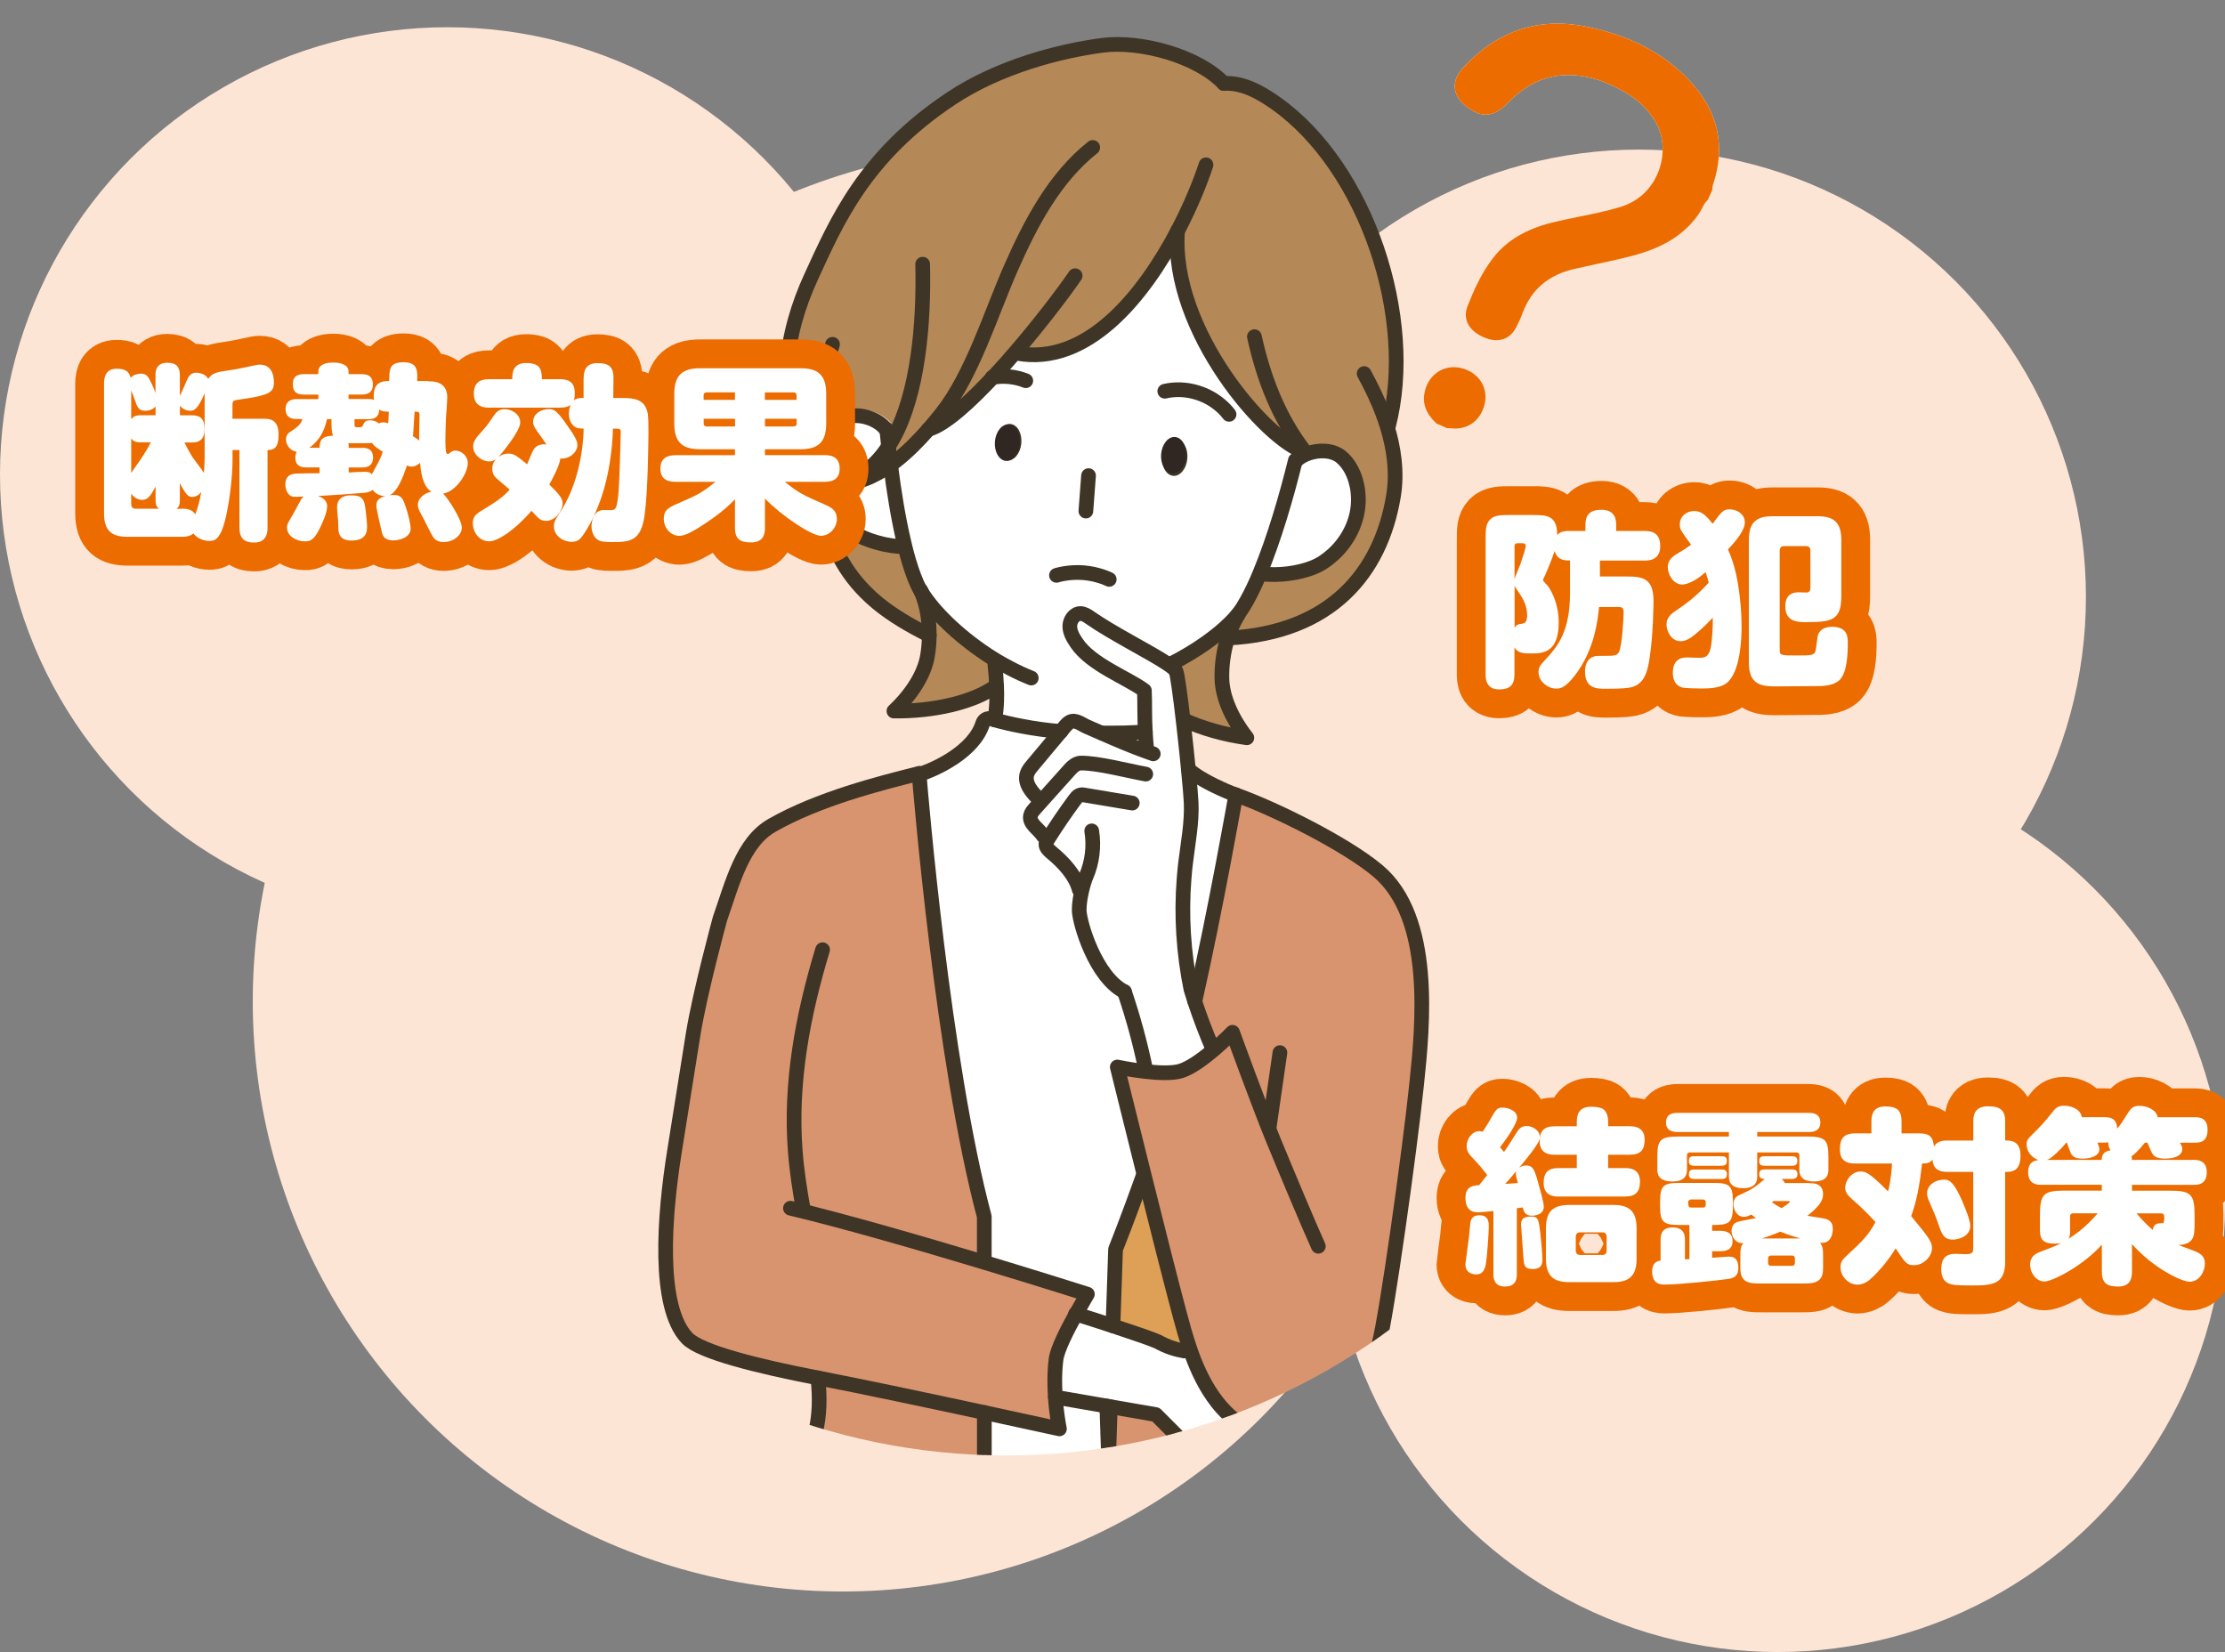
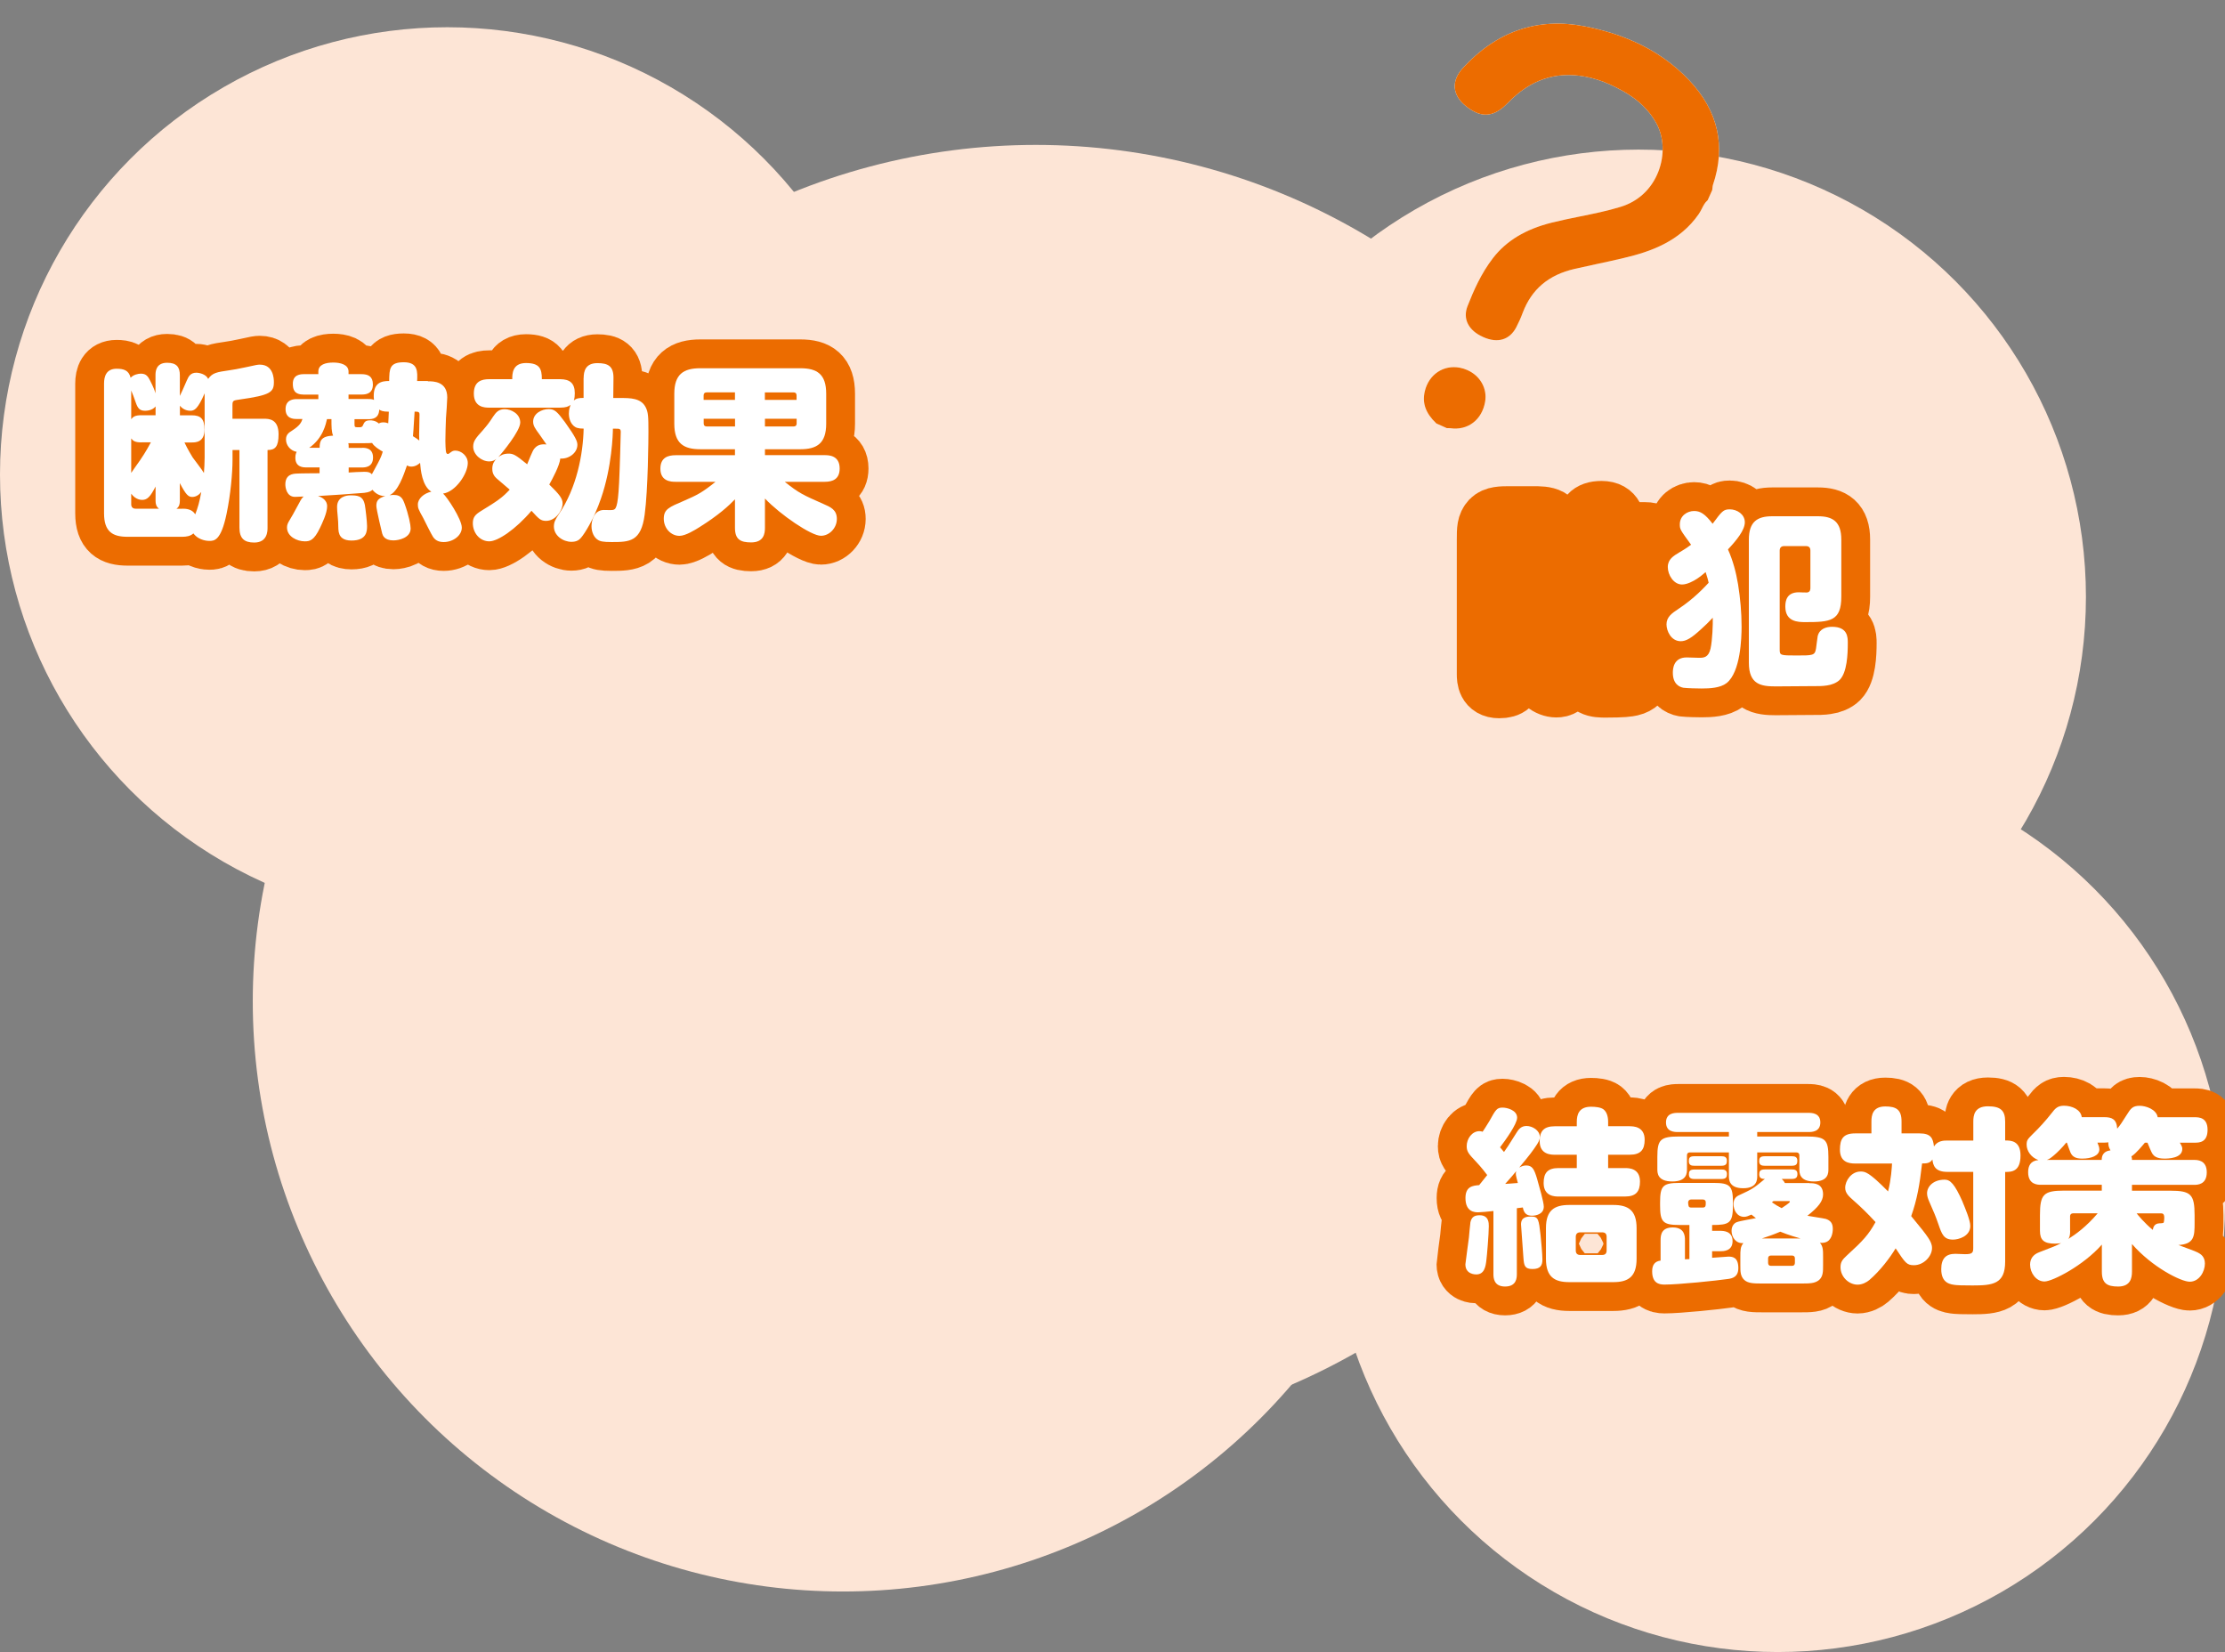
<svg xmlns="http://www.w3.org/2000/svg" id="_レイヤー_2" data-name="レイヤー 2" width="308.79" height="229.25" viewBox="0 0 308.79 229.25">
  <rect x="0" y="0" width="308.79" height="229.25" fill="#808080" stroke="none" />
  <defs>
    <style>
      .cls-1 {
        stroke: #ec6c00;
        stroke-width: 8px;
      }

      .cls-1, .cls-2, .cls-3 {
        fill: none;
      }

      .cls-1, .cls-3 {
        stroke-linecap: round;
        stroke-linejoin: round;
      }

      .cls-4 {
        fill: #312722;
      }

      .cls-5 {
        fill: #fde5d6;
      }

      .cls-3 {
        stroke: #3e3527;
        stroke-width: 2.04px;
      }

      .cls-6 {
        fill: #ec6c00;
      }

      .cls-7 {
        fill: #fff;
      }

      .cls-8 {
        fill: #dea056;
      }

      .cls-9 {
        fill: #d8946e;
      }

      .cls-10 {
        fill: #b58857;
      }

      .cls-11 {
        clip-path: url(#clippath);
      }

      .cls-12 {
        fill: #3e3527;
      }
    </style>
    <clipPath id="clippath">
-       <path class="cls-2" d="M186.84,9.62c-1.15-5.11-14.22-5.01-16.22-7.72q-1.82-2.47-17.28-.35c-13.73,1.88-20.88,7.34-25.29,9.46-1.51.73-16.96,8.36-20.87,17.67-33.47,13.01-57.19,45.54-57.19,83.61,0,49.53,40.15,89.68,89.68,89.68s89.68-40.15,89.68-89.68c0-33.5-15.3-87.27-42.51-102.67Z" />
-     </clipPath>
+       </clipPath>
  </defs>
  <g id="_レイヤー_3" data-name="レイヤー 3">
    <g id="_レイヤー_2-2" data-name="レイヤー 2">
      <circle class="cls-5" cx="62.07" cy="65.85" r="62.07" />
      <circle class="cls-5" cx="116.98" cy="138.95" r="81.9" />
      <circle class="cls-5" cx="227.42" cy="82.83" r="62.07" />
      <circle class="cls-5" cx="246.72" cy="167.18" r="62.07" />
      <circle class="cls-5" cx="143.76" cy="109.79" r="89.68" />
      <g>
        <g>
          <path class="cls-7" d="M237.63,26.32c.01-.08.02-.16.03-.24.01-.15.03-.29.06-.4,1.83-5.39.73-10.27-3.28-14.53-2.13-2.26-4.71-4.07-7.68-5.39-2.05-.92-4.36-1.63-6.86-2.11-6.5-1.26-12.18.68-16.87,5.78-.81.88-1.2,1.83-1.13,2.74.07.91.59,1.79,1.51,2.53.5.4.96.69,1.4.89,1.52.68,2.92.27,4.42-1.28,3.12-3.24,6.64-4.44,10.76-3.68,1.15.21,2.28.57,3.46,1.1.61.27,1.25.6,1.9.97,2.02,1.15,3.48,2.56,4.47,4.31,1.12,1.97,1.23,4.53.31,6.86-.94,2.37-2.78,4.08-5.18,4.82-1.87.58-3.81.97-5.69,1.35-1.28.26-2.6.53-3.89.85-3.65.91-6.32,2.52-8.17,4.92-1.66,2.15-2.71,4.57-3.53,6.66-.7,1.78.12,3.39,2.17,4.3l.04.02c1.98.87,3.63.37,4.54-1.36.33-.63.64-1.31.9-2.02,1.24-3.28,3.6-5.27,7.22-6.1.98-.22,1.99-.44,2.96-.65,1.26-.27,2.57-.55,3.85-.86,3.67-.86,7.77-2.27,10.42-6.12.17-.25.3-.51.43-.76.21-.41.4-.79.73-1.08l.06-.05.64-1.43v-.05Z" />
          <path class="cls-7" d="M203.65,51.36c-.33-.15-.68-.26-1.04-.33-2.27-.44-4.32.93-4.87,3.26-.39,1.64.11,3.05,1.57,4.44l.03.03,1.45.65h.05c.05,0,.1,0,.15,0,.1,0,.19,0,.27.01,2.43.36,4.42-1.15,4.85-3.68.31-1.83-.68-3.59-2.46-4.38Z" />
        </g>
        <g>
          <path class="cls-6" d="M237.63,26.32c.01-.08.02-.16.03-.24.01-.15.03-.29.06-.4,1.83-5.39.73-10.27-3.28-14.53-2.13-2.26-4.71-4.07-7.68-5.39-2.05-.92-4.36-1.63-6.86-2.11-6.5-1.26-12.18.68-16.87,5.78-.81.88-1.2,1.83-1.13,2.74.07.91.59,1.79,1.51,2.53.5.4.96.69,1.4.89,1.52.68,2.92.27,4.42-1.28,3.12-3.24,6.64-4.44,10.76-3.68,1.15.21,2.28.57,3.46,1.1.61.27,1.25.6,1.9.97,2.02,1.15,3.48,2.56,4.47,4.31,1.12,1.97,1.23,4.53.31,6.86-.94,2.37-2.78,4.08-5.18,4.82-1.87.58-3.81.97-5.69,1.35-1.28.26-2.6.53-3.89.85-3.65.91-6.32,2.52-8.17,4.92-1.66,2.15-2.71,4.57-3.53,6.66-.7,1.78.12,3.39,2.17,4.3l.04.02c1.98.87,3.63.37,4.54-1.36.33-.63.64-1.31.9-2.02,1.24-3.28,3.6-5.27,7.22-6.1.98-.22,1.99-.44,2.96-.65,1.26-.27,2.57-.55,3.85-.86,3.67-.86,7.77-2.27,10.42-6.12.17-.25.3-.51.43-.76.21-.41.4-.79.73-1.08l.06-.05.64-1.43v-.05Z" />
          <path class="cls-6" d="M203.65,51.36c-.33-.15-.68-.26-1.04-.33-2.27-.44-4.32.93-4.87,3.26-.39,1.64.11,3.05,1.57,4.44l.03.03,1.45.65h.05c.05,0,.1,0,.15,0,.1,0,.19,0,.27.01,2.43.36,4.42-1.15,4.85-3.68.31-1.83-.68-3.59-2.46-4.38Z" />
        </g>
      </g>
      <g>
        <g>
          <path class="cls-1" d="M206.39,163.05c-.75-1.01-1.48-1.79-1.64-1.95-.88-.94-1.2-1.27-1.2-2.05,0-1.04.75-2.08,1.77-2.08.21,0,.34.05.44.08.03-.03.6-.91.94-1.48.88-1.59,1.04-1.87,1.82-1.87.65,0,2.03.36,2.03,1.4,0,.88-1.64,3.15-2.37,4.11.08.1.47.55.55.65.1-.16.26-.36.6-.88l1.17-1.85c.26-.42.62-.88,1.35-.88.83,0,1.85.62,1.85,1.51,0,.44-.21.75-.42,1.09-.49.75-.96,1.4-2.44,3.17.31-.18.62-.29.96-.29.86,0,1.12.52,1.51,1.82.31,1.12.94,3.25.94,3.9,0,1.01-1.04,1.25-1.61,1.25-.62,0-1.12-.18-1.3-1.14-.39.05-.6.08-.83.1v9.13c0,.52-.03,1.74-1.64,1.74s-1.61-1.3-1.61-1.74v-8.74c-.7.08-1.77.18-2.11.18-.47,0-1.77-.03-1.77-1.98,0-1.61,1.01-1.72,1.9-1.79l1.12-1.4ZM206.62,170.14c0,1.09-.26,4.19-.34,4.76-.1.83-.26,1.95-1.4,1.95-.13,0-1.51,0-1.51-1.4,0-.13.42-3.15.49-3.72.03-.34.16-1.82.21-2.13.18-.83.7-.96,1.3-.96,1.25,0,1.25,1.09,1.25,1.51ZM208.88,164.29c.42-.03.88-.05,1.77-.13-.29-1.12-.34-1.22-.23-1.64-.75.94-1.25,1.43-1.53,1.77ZM213.8,171.37c.08.78.26,2.68.26,3.43,0,.83-.31,1.3-1.38,1.3s-1.17-.47-1.25-1.48c-.03-.49-.34-4.65-.34-4.71,0-1.09.91-1.09,1.46-1.09.96,0,1.01.47,1.25,2.55ZM226.17,156.29c.47,0,2.08,0,2.08,1.87,0,1.4-.57,2.08-2.08,2.08h-2.99v1.85h2.34c.49,0,2.08,0,2.08,1.87,0,1.4-.57,2.08-2.08,2.08h-9.21c-.49,0-2.08,0-2.08-1.87,0-1.43.57-2.08,2.08-2.08h2.52v-1.85h-3.04c-.49,0-2.11,0-2.11-1.87,0-1.4.57-2.08,2.11-2.08h3.04v-.6c0-1.04.31-2.11,1.98-2.11.62,0,1.35.08,1.72.36.44.34.65.96.65,1.74v.6h2.99ZM227.13,174.67c0,2.55-1.2,3.25-3.25,3.25h-6.08c-2.05,0-3.25-.7-3.25-3.25v-4.24c0-2.52,1.2-3.22,3.25-3.22h6.08c2.05,0,3.25.7,3.25,3.22v4.24ZM222.97,171.63c0-.42-.21-.62-.62-.62h-3.04c-.39,0-.62.21-.62.62v1.9c0,.42.23.62.62.62h3.04c.42,0,.62-.21.62-.62v-1.9Z" />
          <path class="cls-1" d="M233.09,169.99c-2.31,0-2.7-.42-2.7-2.7v-.44c0-2.29.39-2.7,2.7-2.7h4.71c2.31,0,2.7.42,2.7,2.7v.44c0,2.47-.52,2.7-2.89,2.7v.81h1.12c.39,0,1.72,0,1.72,1.43s-1.35,1.4-1.72,1.4h-1.12v.91c.26-.03,2.11-.16,2.24-.16.49,0,1.4,0,1.4,1.59,0,1.22-.81,1.43-1.43,1.51-1.59.23-6.81.78-8.84.78-.81,0-1.69-.26-1.69-1.85,0-.91.39-1.38,1.17-1.48v-2.83c0-.75.13-1.77,1.69-1.77,1.69,0,1.69,1.27,1.69,1.77v2.65l.62-.03v-4.73h-1.38ZM250.66,157.71c2.65,0,3.09.42,3.09,2.83v1.72c0,.49,0,1.69-2,1.69s-2.03-1.17-2.03-1.69v-1.95c0-.26-.16-.39-.42-.39h-5.43v3.28c0,.47,0,1.69-1.95,1.69s-1.98-1.2-1.98-1.69v-3.28h-5.43c-.23,0-.39.13-.39.39v1.95c0,.49,0,1.69-2.03,1.69s-2.08-1.14-2.08-1.69v-1.72c0-2.42.42-2.83,3.07-2.83h6.86v-.62h-7.07c-.44,0-1.66,0-1.66-1.33s1.22-1.33,1.66-1.33h18.1c.44,0,1.66,0,1.66,1.33s-1.22,1.33-1.66,1.33h-7.1v.62h6.79ZM236.31,167.57c.42,0,.42-.26.42-.73,0-.23-.13-.39-.42-.39h-1.61c-.26,0-.39.16-.42.39.03.47.03.73.42.73h1.61ZM238.91,160.45c.42,0,.75.1.75.62,0,.39-.08.7-.75.7h-3.8c-.36,0-.73-.08-.73-.62,0-.39.05-.7.73-.7h3.8ZM238.89,162.29c.36,0,.78.05.78.62,0,.42-.1.7-.78.7h-3.72c-.31,0-.78-.03-.78-.62,0-.42.08-.7.78-.7h3.72ZM251.11,164.19c.62,0,1.9,0,1.9,1.56,0,.91-.65,1.77-2.18,2.96.39.08,2.21.34,2.57.44.62.21.96.57.96,1.38,0,.47-.13,1.61-1.04,1.87-.34.1-.6.08-.75.05.44.52.44,1.04.44,1.95v1.17c0,.88,0,1.56-.55,2.05-.6.49-1.3.49-2.63.49h-5.12c-1.27,0-2.08,0-2.63-.49-.55-.52-.55-1.14-.55-2.05v-1.17c0-.94,0-1.38.42-1.9-1.04.1-1.64-.83-1.64-1.69,0-.81.49-1.14.75-1.22.39-.16,2.26-.47,2.63-.55-.39-.31-.49-.39-.62-.49-.42.18-.7.31-1.01.31-1.01,0-1.48-.96-1.48-1.77,0-.75.39-1.07.81-1.25,1.74-.81,1.92-.88,3.54-2.24-.31,0-.78-.03-.78-.62,0-.42.1-.7.78-.7h3.74c.34,0,.78.05.78.62,0,.42-.13.7-.78.7h-1.4c.18.18.31.31.44.57h3.41ZM248.69,160.45c.42,0,.75.1.75.62,0,.39-.08.7-.75.7h-3.8c-.36,0-.75-.08-.75-.62,0-.39.08-.7.75-.7h3.8ZM249.88,171.86c-.29-.08-1.59-.44-2.81-.94-1.12.47-1.59.62-2.55.94h5.36ZM249.1,174.62c0-.23-.13-.39-.39-.39h-2.94c-.26,0-.39.16-.39.39v.62c0,.26.13.42.39.42h2.94c.26,0,.39-.16.39-.42v-.62ZM246.14,166.66c-.13.1-.16.13-.23.18.52.36.83.55,1.35.81.23-.16,1.14-.73,1.14-.88,0-.1-.08-.1-.13-.1h-2.13Z" />
          <path class="cls-1" d="M273.86,158.26v-2.63c0-.81.13-2.11,2.03-2.11,1.72,0,2.39.55,2.39,2.11v2.63c.73,0,2.13,0,2.13,2.08,0,2.24-1.22,2.29-2.13,2.29v12.45c0,3.12-1.74,3.3-4.52,3.3-1.69,0-1.95-.03-2.24-.05-.81-.08-2.11-.21-2.11-2.21,0-1.51.68-2.13,1.95-2.13.21,0,1.17.05,1.35.05.99,0,1.14-.18,1.14-.86v-10.56h-3.59c-1.74,0-1.98-.91-2.08-1.72-.34.55-.88.55-1.43.55-.34,2.99-.7,5.02-1.51,7.31,1.48,1.79,1.95,2.39,2.37,3.02.29.44.52.88.52,1.4,0,1.17-1.17,2.39-2.5,2.39-1.01,0-1.2-.31-2.55-2.34-.78,1.3-2.13,3.09-3.64,4.39-.36.31-.99.65-1.64.65-1.2,0-2.37-1.07-2.37-2.42,0-.68.23-1.04.86-1.61,2.31-2.11,3.02-2.89,4-4.65-1.09-1.2-2.18-2.24-3.04-2.99-.68-.6-1.17-1.04-1.17-1.77,0-1.01.88-2.26,2.13-2.26.65,0,1.14.05,3.82,2.76.44-1.72.52-3.35.55-3.87h-5.12c-.86,0-2.11-.18-2.11-1.92,0-1.51.47-2.26,2.11-2.26h2.26v-1.66c0-.86.18-2.08,1.92-2.08,1.53,0,2.26.44,2.26,2.08v1.66h2.5c1.56,0,1.87.65,2,1.82.49-.81,1.35-.83,1.85-.83h3.59ZM272.37,166.79c.36.86,1.07,2.55,1.07,3.33,0,1.46-1.66,1.9-2.39,1.9-1.3,0-1.56-.75-2.05-2.18-.44-1.25-.49-1.33-1.3-3.2-.13-.31-.26-.68-.26-1.04,0-.94.86-1.9,2.44-1.9.78,0,1.38.57,2.5,3.09Z" />
          <path class="cls-1" d="M297.67,158.57c-.29.34-1.2,1.48-1.87,1.9.08.23.08.26.08.49h8.61c.44,0,1.77,0,1.77,1.72s-1.3,1.74-1.77,1.74h-8.61v.81h5.28c2.89,0,3.41.49,3.41,3.41v1.09c0,1.82-.05,2.91-2.24,3.04,2.34.86,2.6.96,2.99,1.22.6.39.68,1.01.68,1.35,0,1.12-.78,2.52-2.11,2.52-1.22,0-5.25-2.05-8.01-5.23v3.82c0,.86-.18,2.08-1.92,2.08-1.53,0-2.26-.44-2.26-2.08v-3.74c-2.55,2.91-6.86,5.12-7.96,5.12-1.17,0-2-1.2-2-2.34,0-.81.42-1.4,1.27-1.72,2.03-.78,2.26-.86,3.04-1.27-.18.03-.42.08-.83.08-1.59,0-2.11-.52-2.11-1.79v-2.16c0-2.89.49-3.41,3.38-3.41h5.2v-.81h-8.45c-.42,0-1.77,0-1.77-1.74,0-.86.31-1.59,1.43-1.69-1.04-.36-1.64-1.3-1.64-2.13,0-.65.16-.78.83-1.46q1.43-1.38,2.63-2.91c.52-.7.88-1.04,1.72-1.04,1.14,0,2.34.55,2.47,1.59h3.15c1.01,0,1.69.26,1.77,1.59.47-.55.55-.7,1.35-1.95.52-.83.78-1.22,1.77-1.22.83,0,2.31.47,2.5,1.59h5.15c.52,0,1.77,0,1.77,1.74s-1.12,1.79-1.77,1.79h-2.08c.29.49.34.62.34.88,0,1.3-2,1.33-2.47,1.33-1.12,0-1.48-.39-1.66-.65-.13-.16-.55-1.2-.7-1.56h-.34ZM291.09,158.57c.16.39.26.65.26.94,0,.86-1.12,1.27-2.37,1.27-.91,0-1.38-.26-1.64-.86-.08-.18-.42-1.14-.49-1.35h-.1c-.49.62-1.25,1.38-1.72,1.77-.52.44-.73.55-.99.62h7.64c0-1.12.83-1.27,1.22-1.33-.18-.31-.31-.55-.31-1.12-.13.03-.29.05-.55.05h-.96ZM287.3,170.79c0,.42-.03.86-.26,1.14.99-.62,2.5-1.69,4.08-3.56h-3.41c-.26,0-.42.16-.42.39v2.03ZM296.53,168.38c.18.23,1.12,1.38,2.24,2.29.05-.29.16-.88.91-.91.57-.03.62,0,.65-.34.1-.83-.05-1.04-.39-1.04h-3.41Z" />
        </g>
        <g>
          <path class="cls-7" d="M206.39,163.05c-.75-1.01-1.48-1.79-1.64-1.95-.88-.94-1.2-1.27-1.2-2.05,0-1.04.75-2.08,1.77-2.08.21,0,.34.05.44.08.03-.03.6-.91.94-1.48.88-1.59,1.04-1.87,1.82-1.87.65,0,2.03.36,2.03,1.4,0,.88-1.64,3.15-2.37,4.11.08.1.47.55.55.65.1-.16.26-.36.6-.88l1.17-1.85c.26-.42.62-.88,1.35-.88.83,0,1.85.62,1.85,1.51,0,.44-.21.75-.42,1.09-.49.75-.96,1.4-2.44,3.17.31-.18.62-.29.96-.29.86,0,1.12.52,1.51,1.82.31,1.12.94,3.25.94,3.9,0,1.01-1.04,1.25-1.61,1.25-.62,0-1.12-.18-1.3-1.14-.39.05-.6.08-.83.1v9.13c0,.52-.03,1.74-1.64,1.74s-1.61-1.3-1.61-1.74v-8.74c-.7.08-1.77.18-2.11.18-.47,0-1.77-.03-1.77-1.98,0-1.61,1.01-1.72,1.9-1.79l1.12-1.4ZM206.62,170.14c0,1.09-.26,4.19-.34,4.76-.1.83-.26,1.95-1.4,1.95-.13,0-1.51,0-1.51-1.4,0-.13.42-3.15.49-3.72.03-.34.16-1.82.21-2.13.18-.83.7-.96,1.3-.96,1.25,0,1.25,1.09,1.25,1.51ZM208.88,164.29c.42-.03.88-.05,1.77-.13-.29-1.12-.34-1.22-.23-1.64-.75.94-1.25,1.43-1.53,1.77ZM213.8,171.37c.08.78.26,2.68.26,3.43,0,.83-.31,1.3-1.38,1.3s-1.17-.47-1.25-1.48c-.03-.49-.34-4.65-.34-4.71,0-1.09.91-1.09,1.46-1.09.96,0,1.01.47,1.25,2.55ZM226.17,156.29c.47,0,2.08,0,2.08,1.87,0,1.4-.57,2.08-2.08,2.08h-2.99v1.85h2.34c.49,0,2.08,0,2.08,1.87,0,1.4-.57,2.08-2.08,2.08h-9.21c-.49,0-2.08,0-2.08-1.87,0-1.43.57-2.08,2.08-2.08h2.52v-1.85h-3.04c-.49,0-2.11,0-2.11-1.87,0-1.4.57-2.08,2.11-2.08h3.04v-.6c0-1.04.31-2.11,1.98-2.11.62,0,1.35.08,1.72.36.44.34.65.96.65,1.74v.6h2.99ZM227.13,174.67c0,2.55-1.2,3.25-3.25,3.25h-6.08c-2.05,0-3.25-.7-3.25-3.25v-4.24c0-2.52,1.2-3.22,3.25-3.22h6.08c2.05,0,3.25.7,3.25,3.22v4.24ZM222.97,171.63c0-.42-.21-.62-.62-.62h-3.04c-.39,0-.62.21-.62.62v1.9c0,.42.23.62.62.62h3.04c.42,0,.62-.21.62-.62v-1.9Z" />
          <path class="cls-7" d="M233.09,169.99c-2.31,0-2.7-.42-2.7-2.7v-.44c0-2.29.39-2.7,2.7-2.7h4.71c2.31,0,2.7.42,2.7,2.7v.44c0,2.47-.52,2.7-2.89,2.7v.81h1.12c.39,0,1.72,0,1.72,1.43s-1.35,1.4-1.72,1.4h-1.12v.91c.26-.03,2.11-.16,2.24-.16.49,0,1.4,0,1.4,1.59,0,1.22-.81,1.43-1.43,1.51-1.59.23-6.81.78-8.84.78-.81,0-1.69-.26-1.69-1.85,0-.91.39-1.38,1.17-1.48v-2.83c0-.75.13-1.77,1.69-1.77,1.69,0,1.69,1.27,1.69,1.77v2.65l.62-.03v-4.73h-1.38ZM250.66,157.71c2.65,0,3.09.42,3.09,2.83v1.72c0,.49,0,1.69-2,1.69s-2.03-1.17-2.03-1.69v-1.95c0-.26-.16-.39-.42-.39h-5.43v3.28c0,.47,0,1.69-1.95,1.69s-1.98-1.2-1.98-1.69v-3.28h-5.43c-.23,0-.39.13-.39.39v1.95c0,.49,0,1.69-2.03,1.69s-2.08-1.14-2.08-1.69v-1.72c0-2.42.42-2.83,3.07-2.83h6.86v-.62h-7.07c-.44,0-1.66,0-1.66-1.33s1.22-1.33,1.66-1.33h18.1c.44,0,1.66,0,1.66,1.33s-1.22,1.33-1.66,1.33h-7.1v.62h6.79ZM236.31,167.57c.42,0,.42-.26.42-.73,0-.23-.13-.39-.42-.39h-1.61c-.26,0-.39.16-.42.39.03.47.03.73.42.73h1.61ZM238.91,160.45c.42,0,.75.1.75.62,0,.39-.08.7-.75.7h-3.8c-.36,0-.73-.08-.73-.62,0-.39.05-.7.73-.7h3.8ZM238.89,162.29c.36,0,.78.05.78.62,0,.42-.1.7-.78.7h-3.72c-.31,0-.78-.03-.78-.62,0-.42.08-.7.78-.7h3.72ZM251.11,164.19c.62,0,1.9,0,1.9,1.56,0,.91-.65,1.77-2.18,2.96.39.08,2.21.34,2.57.44.62.21.96.57.96,1.38,0,.47-.13,1.61-1.04,1.87-.34.1-.6.08-.75.05.44.52.44,1.04.44,1.95v1.17c0,.88,0,1.56-.55,2.05-.6.49-1.3.49-2.63.49h-5.12c-1.27,0-2.08,0-2.63-.49-.55-.52-.55-1.14-.55-2.05v-1.17c0-.94,0-1.38.42-1.9-1.04.1-1.64-.83-1.64-1.69,0-.81.49-1.14.75-1.22.39-.16,2.26-.47,2.63-.55-.39-.31-.49-.39-.62-.49-.42.18-.7.31-1.01.31-1.01,0-1.48-.96-1.48-1.77,0-.75.39-1.07.81-1.25,1.74-.81,1.92-.88,3.54-2.24-.31,0-.78-.03-.78-.62,0-.42.1-.7.78-.7h3.74c.34,0,.78.05.78.62,0,.42-.13.7-.78.7h-1.4c.18.18.31.31.44.57h3.41ZM248.69,160.45c.42,0,.75.1.75.62,0,.39-.08.7-.75.7h-3.8c-.36,0-.75-.08-.75-.62,0-.39.08-.7.75-.7h3.8ZM249.88,171.86c-.29-.08-1.59-.44-2.81-.94-1.12.47-1.59.62-2.55.94h5.36ZM249.1,174.62c0-.23-.13-.39-.39-.39h-2.94c-.26,0-.39.16-.39.39v.62c0,.26.13.42.39.42h2.94c.26,0,.39-.16.39-.42v-.62ZM246.14,166.66c-.13.1-.16.13-.23.18.52.36.83.55,1.35.81.23-.16,1.14-.73,1.14-.88,0-.1-.08-.1-.13-.1h-2.13Z" />
          <path class="cls-7" d="M273.86,158.26v-2.63c0-.81.13-2.11,2.03-2.11,1.72,0,2.39.55,2.39,2.11v2.63c.73,0,2.13,0,2.13,2.08,0,2.24-1.22,2.29-2.13,2.29v12.45c0,3.12-1.74,3.3-4.52,3.3-1.69,0-1.95-.03-2.24-.05-.81-.08-2.11-.21-2.11-2.21,0-1.51.68-2.13,1.95-2.13.21,0,1.17.05,1.35.05.99,0,1.14-.18,1.14-.86v-10.56h-3.59c-1.74,0-1.98-.91-2.08-1.72-.34.55-.88.55-1.43.55-.34,2.99-.7,5.02-1.51,7.31,1.48,1.79,1.95,2.39,2.37,3.02.29.44.52.88.52,1.4,0,1.17-1.17,2.39-2.5,2.39-1.01,0-1.2-.31-2.55-2.34-.78,1.3-2.13,3.09-3.64,4.39-.36.31-.99.65-1.64.65-1.2,0-2.37-1.07-2.37-2.42,0-.68.23-1.04.86-1.61,2.31-2.11,3.02-2.89,4-4.65-1.09-1.2-2.18-2.24-3.04-2.99-.68-.6-1.17-1.04-1.17-1.77,0-1.01.88-2.26,2.13-2.26.65,0,1.14.05,3.82,2.76.44-1.72.52-3.35.55-3.87h-5.12c-.86,0-2.11-.18-2.11-1.92,0-1.51.47-2.26,2.11-2.26h2.26v-1.66c0-.86.18-2.08,1.92-2.08,1.53,0,2.26.44,2.26,2.08v1.66h2.5c1.56,0,1.87.65,2,1.82.49-.81,1.35-.83,1.85-.83h3.59ZM272.37,166.79c.36.86,1.07,2.55,1.07,3.33,0,1.46-1.66,1.9-2.39,1.9-1.3,0-1.56-.75-2.05-2.18-.44-1.25-.49-1.33-1.3-3.2-.13-.31-.26-.68-.26-1.04,0-.94.86-1.9,2.44-1.9.78,0,1.38.57,2.5,3.09Z" />
          <path class="cls-7" d="M297.67,158.57c-.29.34-1.2,1.48-1.87,1.9.08.23.08.26.08.49h8.61c.44,0,1.77,0,1.77,1.72s-1.3,1.74-1.77,1.74h-8.61v.81h5.28c2.89,0,3.41.49,3.41,3.41v1.09c0,1.82-.05,2.91-2.24,3.04,2.34.86,2.6.96,2.99,1.22.6.39.68,1.01.68,1.35,0,1.12-.78,2.52-2.11,2.52-1.22,0-5.25-2.05-8.01-5.23v3.82c0,.86-.18,2.08-1.92,2.08-1.53,0-2.26-.44-2.26-2.08v-3.74c-2.55,2.91-6.86,5.12-7.96,5.12-1.17,0-2-1.2-2-2.34,0-.81.42-1.4,1.27-1.72,2.03-.78,2.26-.86,3.04-1.27-.18.03-.42.08-.83.08-1.59,0-2.11-.52-2.11-1.79v-2.16c0-2.89.49-3.41,3.38-3.41h5.2v-.81h-8.45c-.42,0-1.77,0-1.77-1.74,0-.86.31-1.59,1.43-1.69-1.04-.36-1.64-1.3-1.64-2.13,0-.65.16-.78.83-1.46q1.43-1.38,2.63-2.91c.52-.7.88-1.04,1.72-1.04,1.14,0,2.34.55,2.47,1.59h3.15c1.01,0,1.69.26,1.77,1.59.47-.55.55-.7,1.35-1.95.52-.83.78-1.22,1.77-1.22.83,0,2.31.47,2.5,1.59h5.15c.52,0,1.77,0,1.77,1.74s-1.12,1.79-1.77,1.79h-2.08c.29.49.34.62.34.88,0,1.3-2,1.33-2.47,1.33-1.12,0-1.48-.39-1.66-.65-.13-.16-.55-1.2-.7-1.56h-.34ZM291.09,158.57c.16.39.26.65.26.94,0,.86-1.12,1.27-2.37,1.27-.91,0-1.38-.26-1.64-.86-.08-.18-.42-1.14-.49-1.35h-.1c-.49.62-1.25,1.38-1.72,1.77-.52.44-.73.55-.99.62h7.64c0-1.12.83-1.27,1.22-1.33-.18-.31-.31-.55-.31-1.12-.13.03-.29.05-.55.05h-.96ZM287.3,170.79c0,.42-.03.86-.26,1.14.99-.62,2.5-1.69,4.08-3.56h-3.41c-.26,0-.42.16-.42.39v2.03ZM296.53,168.38c.18.23,1.12,1.38,2.24,2.29.05-.29.16-.88.91-.91.57-.03.62,0,.65-.34.1-.83-.05-1.04-.39-1.04h-3.41Z" />
        </g>
      </g>
      <g>
        <g>
          <path class="cls-1" d="M217.89,77.78c-.68,0-1.77,0-2.13-1.33-.44,1.35-1.27,3.25-1.33,3.38-.1.23-.29.57-.29.68s.55.65.65.78c.55.75,1.53,2.52,1.53,5.1,0,4.16-2.18,4.29-3.8,4.29-1.01,0-1.92-.03-2.34-.86v3.77c0,1.53-.7,2.08-2.13,2.08-1.85,0-1.87-1.53-1.87-2.08v-18.72c0-1.38,0-2.11.62-2.78.6-.62,1.59-.62,2.78-.62h3.12c1.87,0,3.43,0,3.41,2.78.29-.31.62-.57,1.66-.57h2.26v-.81c0-1.25.44-2.13,2.24-2.13,2.03,0,2.03,1.64,2.03,2.13v.81h3.95c1.14,0,2.16.36,2.16,2.11,0,2-1.66,2-2.16,2h-6.21v2.21h3.8c2.29,0,3.64.36,3.64,3.46,0,.13-.03,4.76-.57,8.01-.21,1.33-.57,3.46-2.52,3.9-.44.1-1.09.21-3.56.21-1.17,0-2.86,0-2.86-2.39,0-.55.13-1.74,1.22-2.08.31-.1.44-.1,1.77-.1,1.09,0,1.46-.05,1.72-.52.47-.91.65-5.07.65-5.51,0-.75-.29-.75-.91-.75h-2.5c-.16,1.56-.55,5.85-3.33,9.46-1.3,1.69-1.98,1.87-2.6,1.87-1.12,0-2.47-.94-2.47-2.31,0-.57.21-.94.86-1.61,1.9-2.03,3.51-4.06,3.51-9.41v-4.42ZM210.61,75.38c-.29,0-.42.13-.42.42v4.55c.1-.34.68-1.74.81-2.05.31-.88.75-2.29.75-2.55,0-.36-.31-.36-.44-.36h-.7ZM210.2,87.11c.29-.44.42-.47,1.09-.57.26-.05.65-.13.65-1.2s-.44-2.11-1.12-3.07c-.16-.21-.57-.81-.62-1.01v5.85Z" />
          <path class="cls-1" d="M236.07,87.32c-1.3,1.2-2.05,1.66-2.81,1.66-1.35,0-1.98-1.43-1.98-2.34,0-1.04.78-1.56,1.64-2.13,2.24-1.48,3.67-3.07,4.21-3.64-.05-.26-.18-.78-.42-1.48-.62.52-.81.68-1.22.94-.44.29-1.33.78-2.05.78-1.17,0-1.98-1.33-1.98-2.42s.81-1.56,1.59-2.03c.91-.52,1.38-.88,1.64-1.07-1.51-2.08-1.56-2.13-1.56-2.83,0-1.2,1.04-1.85,1.98-1.85.86,0,1.51.39,2.57,1.77,1.3-1.74,1.48-2,2.39-2,.99,0,2.08.68,2.08,1.79s-1.17,2.52-2.34,3.77c.7,1.56,1.12,3.17,1.4,4.84.31,1.95.49,3.9.49,5.88,0,1.51-.13,6.29-2.08,7.83-.88.68-2.31.75-3.46.75-.6,0-1.95-.03-2.52-.1-.57-.1-1.48-.52-1.48-2.08,0-.49.05-2.13,1.92-2.13.29,0,1.46.05,1.72.05.6,0,1.3,0,1.59-1.27.26-1.17.34-3.43.31-4.29-.52.57-1.07,1.09-1.64,1.61ZM252.29,71.64c2.05,0,3.25.73,3.25,3.25v7.9c0,3.41-1.53,3.54-4.99,3.54-1.01,0-2.78-.03-2.78-2.16,0-.83.21-1.98,1.87-1.98.18,0,.99.05,1.14.03.47-.05.47-.47.47-.65v-5.17c0-.42-.21-.62-.62-.62h-3.02c-.39,0-.62.21-.62.62v13.73c0,.81.08.83,2.34.83s2.55,0,2.7-.96c.05-.29.18-1.48.23-1.72.26-1.07,1.25-1.3,2-1.3,2.18,0,2.18,1.46,2.18,2.26,0,1.53-.1,4.08-1.12,5.1-.42.42-1.14.7-1.77.78-.7.1-.94.1-2.91.1-1.4,0-2.81.03-4.21.03-1.98,0-3.72-.23-3.72-3.28v-17.08c0-2.52,1.2-3.25,3.25-3.25h6.32Z" />
        </g>
        <g>
-           <path class="cls-7" d="M217.89,77.78c-.68,0-1.77,0-2.13-1.33-.44,1.35-1.27,3.25-1.33,3.38-.1.23-.29.57-.29.68s.55.65.65.78c.55.75,1.53,2.52,1.53,5.1,0,4.16-2.18,4.29-3.8,4.29-1.01,0-1.92-.03-2.34-.86v3.77c0,1.53-.7,2.08-2.13,2.08-1.85,0-1.87-1.53-1.87-2.08v-18.72c0-1.38,0-2.11.62-2.78.6-.62,1.59-.62,2.78-.62h3.12c1.87,0,3.43,0,3.41,2.78.29-.31.62-.57,1.66-.57h2.26v-.81c0-1.25.44-2.13,2.24-2.13,2.03,0,2.03,1.64,2.03,2.13v.81h3.95c1.14,0,2.16.36,2.16,2.11,0,2-1.66,2-2.16,2h-6.21v2.21h3.8c2.29,0,3.64.36,3.64,3.46,0,.13-.03,4.76-.57,8.01-.21,1.33-.57,3.46-2.52,3.9-.44.1-1.09.21-3.56.21-1.17,0-2.86,0-2.86-2.39,0-.55.13-1.74,1.22-2.08.31-.1.44-.1,1.77-.1,1.09,0,1.46-.05,1.72-.52.47-.91.65-5.07.65-5.51,0-.75-.29-.75-.91-.75h-2.5c-.16,1.56-.55,5.85-3.33,9.46-1.3,1.69-1.98,1.87-2.6,1.87-1.12,0-2.47-.94-2.47-2.31,0-.57.21-.94.86-1.61,1.9-2.03,3.51-4.06,3.51-9.41v-4.42ZM210.61,75.38c-.29,0-.42.13-.42.42v4.55c.1-.34.68-1.74.81-2.05.31-.88.75-2.29.75-2.55,0-.36-.31-.36-.44-.36h-.7ZM210.2,87.11c.29-.44.42-.47,1.09-.57.26-.05.65-.13.65-1.2s-.44-2.11-1.12-3.07c-.16-.21-.57-.81-.62-1.01v5.85Z" />
          <path class="cls-7" d="M236.07,87.32c-1.3,1.2-2.05,1.66-2.81,1.66-1.35,0-1.98-1.43-1.98-2.34,0-1.04.78-1.56,1.64-2.13,2.24-1.48,3.67-3.07,4.21-3.64-.05-.26-.18-.78-.42-1.48-.62.52-.81.68-1.22.94-.44.29-1.33.78-2.05.78-1.17,0-1.98-1.33-1.98-2.42s.81-1.56,1.59-2.03c.91-.52,1.38-.88,1.64-1.07-1.51-2.08-1.56-2.13-1.56-2.83,0-1.2,1.04-1.85,1.98-1.85.86,0,1.51.39,2.57,1.77,1.3-1.74,1.48-2,2.39-2,.99,0,2.08.68,2.08,1.79s-1.17,2.52-2.34,3.77c.7,1.56,1.12,3.17,1.4,4.84.31,1.95.49,3.9.49,5.88,0,1.51-.13,6.29-2.08,7.83-.88.68-2.31.75-3.46.75-.6,0-1.95-.03-2.52-.1-.57-.1-1.48-.52-1.48-2.08,0-.49.05-2.13,1.92-2.13.29,0,1.46.05,1.72.05.6,0,1.3,0,1.59-1.27.26-1.17.34-3.43.31-4.29-.52.57-1.07,1.09-1.64,1.61ZM252.29,71.64c2.05,0,3.25.73,3.25,3.25v7.9c0,3.41-1.53,3.54-4.99,3.54-1.01,0-2.78-.03-2.78-2.16,0-.83.21-1.98,1.87-1.98.18,0,.99.05,1.14.03.47-.05.47-.47.47-.65v-5.17c0-.42-.21-.62-.62-.62h-3.02c-.39,0-.62.21-.62.62v13.73c0,.81.08.83,2.34.83s2.55,0,2.7-.96c.05-.29.18-1.48.23-1.72.26-1.07,1.25-1.3,2-1.3,2.18,0,2.18,1.46,2.18,2.26,0,1.53-.1,4.08-1.12,5.1-.42.42-1.14.7-1.77.78-.7.1-.94.1-2.91.1-1.4,0-2.81.03-4.21.03-1.98,0-3.72-.23-3.72-3.28v-17.08c0-2.52,1.2-3.25,3.25-3.25h6.32Z" />
        </g>
      </g>
      <g class="cls-11">
        <g>
          <g>
            <path class="cls-9" d="M168.45,145.69l-.16-.19c-.92-2.14-1.75-4.32-2.48-6.54,2.94-12.98,5.69-28.67,5.69-28.67,5.26,1.85,15.25,6.79,19.72,10.56,7.71,6.48,6.25,21.28,5.37,29.63-.99,9.44-4.16,32.1-5.23,36.05-.63,2.35-1.11,4.03-1.77,5.5-.06.13-.11.25-.17.37-.42.86-.91,1.66-1.56,2.5-.23.29-.47.58-.72.86-.1.11-.2.23-.31.34-.73.77-1.54,1.48-2.42,2.06-1.16.77-2.43,1.34-3.8,1.6-4.4.85-8.92-1.64-11.68-5.17-1.62-2.07-2.74-4.43-3.63-6.91-.06-.16-.12-.33-.17-.5-.55-1.6-1.01-3.24-1.44-4.87-1.16-4.32-3.12-12.08-4.88-19.12-2.01-8.03-3.76-15.13-3.76-15.13,0,0,1.83.39,3.91.62,1.78.2,3.74.29,4.9-.07,1.39-.43,3.14-1.73,4.57-2.94Z" />
            <path class="cls-7" d="M196.17,199.7c.15.77-.18,1.58-.69,2.18-.51.6-1.18,1.04-1.84,1.47h0c-.26-.45-.6-.86-.93-1.26-1.65-1.99-3.3-3.97-4.95-5.96l-.89-.03c.1-.11.21-.22.31-.34.25-.28.49-.57.72-.86.65-.84,1.14-1.64,1.56-2.5h1.11c.14.14.26.26.35.36,1.5,1.72,2.96,3.48,4.37,5.28.39.5.79,1.02.91,1.65Z" />
            <path class="cls-7" d="M176.4,206.83c-2.02-.3-3.44-.16-6.7-2.08-.8-.47-1.56-1.02-2.27-1.62-1.12-.92-2.15-1.95-3.17-2.98-1.43-1.44-2.42-2.43-3.85-3.86l-6.79-1.18-7.15-1.24c-.11-1.59-.13-3.44.1-5.25.18-1.42,1.59-4.17,2.76-6.27,1.8.56,3.56,1.13,5.14,1.65,3.12,1.03,5.55,1.87,6.21,2.18,1.36.75,2.49,1.09,3.66,1.3l1,.21c.89,2.48,2.02,4.84,3.63,6.91,2.76,3.53,7.28,6.02,11.68,5.17,1.37-.27,2.65-.83,3.8-1.6.88-.59,1.69-1.29,2.42-2.06l.89.03c1.65,1.99,3.3,3.97,4.95,5.96.33.4.68.81.93,1.26.12.2.22.4.3.62.26.71.26,1.56-.21,2.16-.62.8-1.83.9-2.51,1.65h-.08c0,.18-.05.36-.12.53-.21.5-.74.77-1.24.96-.7.26-1.44.43-2.18.5l-.6-.05s-.03.04-.05.06c-.07.07-.15.13-.22.19-1.18.89-2.51,1.58-3.93,2.01-.55.17-1.15.3-1.69.12-.5-.16-.88-.55-1.24-.93-.22-.24-.54-.61-.9-1.03-.85-1.01-1.93-2.35-2.48-3.06-.01-.02-.03-.04-.05-.07-.02-.02-.03-.04-.05-.06v-.11Z" />
            <path class="cls-10" d="M112.71,62.99h-.43c-4.93-7.04-3.32-16.74.27-24.54,3.52-7.64,7.37-16.75,19.48-24.8,6.6-4.39,14.95-6.56,20.92-7.35,5.24-.7,13.24,1.45,16.89,5.29,2.62-.16,5.08,1.23,7.23,2.75,12.68,9,19.47,29.92,15.61,44.8l-.17.05c.89,2.9,1.44,6.29.86,9.71-1.78,10.54-8.62,18.91-22.91,19.64l-.08-.02c.29-.93.68-1.85,1.17-2.73.1-.18.21-.36.32-.54l-.04-.03c.23-.28.42-.55.59-.82.03-.05.07-.1.1-.16.64-1.02,1.27-2.26,1.89-3.65.15-.34.3-.68.44-1.04l.1.04c.26.04.52.07.81.09.04,0,.08,0,.12,0,.62.04,1.29.03,1.98-.01,1.23-.09,2.52-.32,3.67-.7.72-.24,1.38-.54,1.95-.89.29-.18.58-.39.85-.6,1.87-1.46,3.38-3.61,3.94-6.14.05-.22.09-.43.12-.65.12-.79.13-1.61.04-2.41-.06-.54-.16-1.08-.31-1.6-.38-1.32-1.07-2.49-2.03-3.3-1-.84-2.54-.98-3.9-.67-.33.07-.66.17-.96.3l-.12-.29c-5.25-1.49-18.73-16.87-17.72-30.67-4.67,8.88-12.5,18.77-22.3,16.95l-.19-.16c-.88,1.03-1.78,2.04-2.68,3.01-3.62,3.92-7.18,7.14-9.4,7.71h0c-1.44,1.64-2.95,3.15-4.51,4.37-.11-1.11-.2-2.21-.29-3.27-.05-.61-.09-1.21-.13-1.79h-.12c-.43-.63-1.19-1.19-2.07-1.56-1.28-.54-2.82-.68-3.95-.03-.61.35-1.16.83-1.63,1.4h0c-.73.63-1.33,1.47-1.77,2.42-.23.49-.41,1-.55,1.53-.2.77-.31,1.58-.32,2.39,0,.22,0,.44.02.66.01.16.03.32.04.48l-.76.06c-.1-.92-.15-1.86-.13-2.81,0-.15,0-.3.01-.45Z" />
            <path class="cls-7" d="M188.45,68.28c.09.8.07,1.62-.04,2.41-.03.22-.07.44-.12.65-.56,2.53-2.07,4.68-3.94,6.14-.28.21-.56.42-.85.6-.57.36-1.23.66-1.95.89-1.15.38-2.44.61-3.67.7-.69.05-1.36.05-1.98.01-.04,0-.08,0-.12,0-.29-.02-.55-.06-.81-.09l-.1-.04c1.95-4.7,3.71-10.75,4.93-15.67l.11.03c.17-.17.36-.33.59-.47.23-.15.5-.29.77-.4.3-.13.62-.23.96-.3,1.36-.31,2.89-.17,3.9.67.96.8,1.65,1.98,2.03,3.3.15.52.26,1.05.31,1.6Z" />
            <path class="cls-7" d="M125.44,75.19c-.78-3.28-1.39-7.07-1.84-10.68.25-.18.49-.36.74-.56,1.56-1.22,3.07-2.73,4.51-4.37h0c2.22-.57,5.79-3.8,9.4-7.71.89-.97,1.79-1.98,2.68-3.01l.19.16c9.8,1.82,17.63-8.08,22.3-16.95-1.01,13.8,12.47,29.17,17.72,30.67l.12.29c-.28.11-.54.25-.77.4-.22.14-.42.3-.59.47l-.11-.03c-1.21,4.93-2.97,10.98-4.93,15.67-.15.36-.3.7-.44,1.04-.62,1.39-1.25,2.63-1.89,3.65-.03.06-.06.11-.1.16-.17.27-.37.54-.59.82-.32.4-.69.82-1.11,1.23-1.92,1.91-4.79,3.93-8.03,5.59l-.77.03c-2.39-1.58-7.52-4.14-10.64-6.32-.4-.28-.84-.57-1.33-.58-.85,0-1.48.91-1.48,1.76,0,.86.47,1.63.95,2.34,2.03,3.02,7.12,4.86,9.4,6.58.08,1.83,0,3.47.13,5.7h0c-.8.07-1.79.12-2.9.15-.97.03-2.03.03-3.13.02v.03c-.68-.29-1.36-.59-2.05-.89-.78-.34-1.57-1.04-2.35-.67-.3.15-.52.41-.74.66-.18.22-.37.44-.55.66-3.86-.31-7.38-1.09-9.17-1.61.15-.84.23-1.7.27-2.58,0-.02,0-.03,0-.05.02-.68.01-1.36-.01-2.04-.04-1-.13-1.99-.23-2.96l.29-.53c-4.05-2.43-7.66-5.66-9.72-8.45-.3-.4-.56-.8-.8-1.18t0,0c-.23-.38-.43-.75-.58-1.1-.02-.06-.05-.11-.07-.17-.48-1.11-.92-2.43-1.32-3.9-.1-.36-.19-.72-.28-1.09-.05-.21-.1-.42-.15-.64ZM164.78,63.66c.13-1.39-.54-2.6-1.5-2.69-.96-.09-1.84.97-1.97,2.36-.13,1.39.54,2.59,1.5,2.68.96.09,1.84-.97,1.97-2.36ZM141.74,61.53c.13-1.39-.54-2.59-1.5-2.69-.96-.09-1.84.97-1.97,2.36-.13,1.39.54,2.59,1.5,2.69.96.09,1.84-.97,1.97-2.36Z" />
            <path class="cls-7" d="M171.51,110.3s-2.75,15.69-5.69,28.67c-.18-.56-.36-1.12-.53-1.68-1.03-5.05-1.36-10.24-.95-15.38.03-.46.08-.91.12-1.37.03-.26.06-.52.09-.78.33-2.78.89-5.56.77-8.36-.03-.75-.18-2.5-.39-4.64,0,0,0,0,0-.01h.02c1.55,1.51,5.49,3.17,6.57,3.54Z" />
            <path class="cls-7" d="M149.4,110.68l-2.44-2.19c-.81.9-1.62,1.81-2.43,2.71l-.32-.29c-1-.95-2.09-2.23-1.66-3.54.15-.45.45-.82.75-1.17,1.31-1.57,2.62-3.13,3.93-4.7.18-.22.37-.44.55-.66.22-.26.44-.52.74-.66.77-.37,1.56.33,2.35.67.69.3,1.37.6,2.04.89,2.06.9,4.06,1.76,6.19,2.53l.06-.17c-.1-.94-.16-1.79-.2-2.56-.12-2.23-.05-3.87-.13-5.7-2.28-1.72-7.37-3.57-9.4-6.58-.48-.71-.94-1.48-.95-2.34,0-.85.63-1.76,1.48-1.76.49,0,.93.3,1.33.58,3.12,2.18,8.24,4.74,10.64,6.32.08.05.15.1.22.15.18.12.35.24.49.35.31.24.51.45.58.61.2.49.59,3.38.98,6.74.05.43.1.87.15,1.32.21,1.88.42,3.83.58,5.53,0,0,0,0,0,.01.21,2.14.36,3.89.39,4.64.11,2.8-.44,5.58-.77,8.36-.03.26-.06.52-.09.78-.05.45-.09.91-.12,1.37-.41,5.13-.07,10.33.95,15.38.17.56.35,1.12.53,1.68.73,2.21,1.56,4.39,2.48,6.54l.16.19c-1.43,1.21-3.18,2.5-4.57,2.94-1.15.36-3.12.27-4.9.07l.02-.2c-.76-3.69-1.75-7.32-2.96-10.89-4.02-2.06-6.22-9.51-6.27-11.28v-.06c0-.47.05-.99.13-1.51.06-.41.15-.82.24-1.21l-.37-.08c-.5-1.98-2.19-3.79-3.76-5.09-.42-.35-.91-.76-.86-1.3.02-.24.15-.45.28-.65l.02-.03c1.17-1.85,2.4-3.65,3.69-5.41.08-.1.16-.21.25-.31Z" />
            <path class="cls-9" d="M153.85,202.36l-.24-7.24,6.79,1.18c1.43,1.44,2.42,2.43,3.85,3.86,1.02,1.03,2.05,2.06,3.17,2.98h-13.57v-.78Z" />
            <path class="cls-8" d="M165.15,187.19c.06.17.12.33.17.5l-1-.21c-1.17-.22-2.31-.56-3.66-1.3-.66-.31-3.09-1.15-6.21-2.18v-.03s.36-10.61.36-10.61c0,0,1.69-4.21,3.79-10.11l.22-.06c1.76,7.04,3.72,14.79,4.88,19.12.43,1.63.89,3.27,1.44,4.87Z" />
            <path class="cls-12" d="M163.28,60.98c.96.09,1.63,1.29,1.5,2.69-.13,1.39-1.01,2.45-1.97,2.36-.96-.09-1.63-1.29-1.5-2.68.13-1.39,1.01-2.46,1.97-2.36Z" />
            <path class="cls-7" d="M159.01,148.49l-.02.2c-2.08-.24-3.91-.62-3.91-.62,0,0,1.75,7.1,3.76,15.13l-.22.06c-2.1,5.89-3.79,10.11-3.79,10.11l-.36,10.61v.03c-1.59-.52-3.35-1.09-5.15-1.65.82-1.47,1.51-2.61,1.59-2.77,0,0-6.22-1.98-14.3-4.42v-.04s.01-6.31.01-6.31c-5.76-21.61-8.85-59-9.04-61.37,2.32-.71,7.62-3.21,8.81-7.07.15-.51.68-.8,1.19-.64.15.05.31.1.49.15,1.8.52,5.31,1.31,9.17,1.61-1.31,1.57-2.62,3.13-3.93,4.7-.3.36-.61.73-.75,1.17-.43,1.31.66,2.59,1.66,3.54l.32.29-.89,1c-.26.29-.53.6-.61.98-.24,1.12,1.12,1.83,1.75,2.79l.66.46c-.13.2-.26.41-.28.65-.05.54.44.95.86,1.3,1.57,1.3,3.26,3.11,3.76,5.09l.37.08c-.09.39-.17.8-.24,1.21-.08.52-.13,1.04-.13,1.51v.06c.05,1.77,2.25,9.22,6.27,11.28,1.21,3.56,2.2,7.2,2.96,10.89Z" />
            <path class="cls-7" d="M153.85,202.36v.78h-17.24v-7.12c5.94,1.28,10.42,2.26,10.42,2.26-.07-.38-.42-2.13-.57-4.4l7.15,1.24.24,7.24Z" />
            <path class="cls-9" d="M136.61,196.01c-7.41-1.6-17.09-3.65-23.1-4.81-8.38-1.62-16.33-3.6-18.15-5.52-4.17-4.4-3.16-17.08-1.78-25.76.87-5.46,1.74-10.92,2.61-16.37.92-5.79,3.72-16.04,3.72-16.04,1.76-5.08,3.12-10.64,7.23-12.99,6.44-3.68,15.01-5.85,20.42-7.2,0,0,0,.04,0,.12.19,2.37,3.28,39.76,9.04,61.37v6.35c8.08,2.44,14.29,4.42,14.29,4.42-.07.15-.77,1.3-1.59,2.77-1.17,2.1-2.58,4.85-2.76,6.27-.23,1.81-.21,3.66-.1,5.25.16,2.27.5,4.02.57,4.4,0,0-4.48-.98-10.42-2.26Z" />
            <path class="cls-12" d="M140.24,58.84c.96.09,1.63,1.29,1.5,2.69-.13,1.39-1.01,2.45-1.97,2.36-.96-.09-1.63-1.29-1.5-2.69.13-1.39,1.01-2.45,1.97-2.36Z" />
-             <path class="cls-9" d="M136.61,203.06v.08h-24.95c1.27-3.23,2.5-5.97,1.85-11.93,6,1.16,15.68,3.21,23.1,4.81v7.05Z" />
+             <path class="cls-9" d="M136.61,203.06v.08c1.27-3.23,2.5-5.97,1.85-11.93,6,1.16,15.68,3.21,23.1,4.81v7.05Z" />
            <path class="cls-7" d="M123.6,64.51c.45,3.61,1.06,7.4,1.84,10.68-.75-.05-1.58-.19-2.42-.4-1.2-.3-2.43-.75-3.49-1.34-.66-.36-1.27-.77-1.76-1.23-.26-.23-.5-.48-.73-.74-1.09-1.21-1.95-2.72-2.42-4.39l1.89-.07c2.35.18,4.76-.83,7.1-2.52Z" />
            <path class="cls-7" d="M123.07,59.6c.07.76.15,1.54.24,2.35-1.69,2.61-3.91,4.44-6.8,5.08l-1.89.07c-.21-.75-.34-1.54-.38-2.35-.04-1.02.09-2.06.38-3.04.15-.53.35-1.04.59-1.51.27-.54.59-1.04.95-1.48h0c.23-.2.47-.38.73-.54,1.12-.68,2.66-.58,3.95-.08.61.24,1.17.57,1.6.96.2.17.37.36.51.56h.12Z" />
            <path class="cls-10" d="M162.69,92.04c3.24-1.65,6.12-3.68,8.03-5.59.42-.42.79-.83,1.11-1.23l.04.03c-.11.18-.22.36-.32.54-.5.88-.88,1.8-1.17,2.73-.63,1.99-.84,4-.8,5.64.05,2.56,1.36,5.55,3.46,8.22-3.1-.43-6.18-1.3-8.75-2.48h-.09c-.39-3.35-.78-6.24-.98-6.72-.07-.16-.27-.36-.58-.61-.14-.11-.3-.23-.49-.35-.07-.05-.15-.1-.22-.15l.77-.03Z" />
            <path class="cls-10" d="M138.31,95.22h0s-.11,0-.11,0c-3.11,2.26-8.68,3.51-14.14,3.45,2.47-2.32,4.21-5.08,4.65-7.6.15-.87.25-1.86.25-2.91.01-1.94-.28-4.08-1.11-6.07.23.38.5.78.8,1.18,2.07,2.8,5.67,6.02,9.72,8.45l-.29.53c.1.97.19,1.96.23,2.96Z" />
            <path class="cls-10" d="M128.97,88.17c-2.64-1.35-5.04-2.72-7.16-4.46-.6-.5-1.18-1.02-1.73-1.58-.8-.81-1.56-1.71-2.26-2.7-1.05-1.49-4.29-6.8-4.99-13.18l.76-.06c.03.3.08.59.14.89.43,2.04,1.45,3.88,2.79,5.29.24.25.49.5.75.72.51.44,1.12.83,1.8,1.18,1.08.55,2.32.97,3.52,1.24.12.03.23.05.35.07.55.11,1.1.19,1.61.24.04,0,.08,0,.12,0,.14.01.28.02.42.02l.51-.02c.09.37.19.74.28,1.09.4,1.47.84,2.79,1.32,3.9.02.06.05.12.07.17.16.35.35.72.58,1.1t0,0c.83,1.99,1.13,4.13,1.11,6.07Z" />
            <path class="cls-7" d="M144.54,111.2c.81-.9,1.62-1.81,2.43-2.71l2.44,2.19c-.09.1-.17.2-.25.31-1.3,1.76-2.52,3.56-3.69,5.41l-.02.03-.66-.46c-.63-.95-1.99-1.67-1.75-2.79.08-.38.35-.69.61-.98l.89-1Z" />
            <path class="cls-7" d="M158.95,101.54c.04.77.1,1.62.2,2.56l-.06.17c-2.13-.77-4.13-1.63-6.19-2.53v-.03c1.11,0,2.17,0,3.15-.02,1.11-.03,2.1-.08,2.9-.15h0Z" />
          </g>
          <g>
            <path class="cls-3" d="M160.05,104.61c-.32-.11-.64-.22-.96-.34-2.13-.77-4.13-1.63-6.19-2.53-.67-.29-1.35-.59-2.04-.89-.78-.34-1.57-1.04-2.35-.67-.3.15-.52.41-.74.66-.18.22-.37.44-.55.66-1.31,1.57-2.62,3.13-3.93,4.7-.3.36-.61.73-.75,1.17-.43,1.31.66,2.59,1.66,3.54" />
            <path class="cls-3" d="M159.01,107.42c-2.89-.54-6.61-1.54-8.99-1.53-.87,0-1.5.85-2.08,1.5-.33.37-.66.73-.99,1.1-.81.9-1.62,1.81-2.43,2.71l-.89,1c-.26.29-.53.6-.61.98-.24,1.12,1.12,1.83,1.75,2.79" />
            <path class="cls-3" d="M157.14,111.44c-2.19-.36-4.37-.73-6.56-1.1-.22-.04-.44-.08-.66-.02-.21.06-.38.19-.52.36-.09.1-.17.2-.25.31-1.3,1.76-2.52,3.56-3.69,5.41l-.02.03c-.13.2-.26.41-.28.65-.05.54.44.95.86,1.3,1.57,1.3,3.26,3.11,3.76,5.09" />
-             <path class="cls-3" d="M151.51,115.3c.35,2.13.08,4.37-.79,6.35-.15.35-.38,1.07-.58,1.9-.09.39-.17.8-.24,1.21-.08.52-.13,1.04-.13,1.51v.06c.05,1.77,2.25,9.22,6.27,11.28" />
            <path class="cls-3" d="M168.29,145.5c-.92-2.14-1.75-4.32-2.48-6.54-.18-.56-.36-1.12-.53-1.68-1.03-5.05-1.36-10.24-.95-15.38.03-.46.08-.91.12-1.37.03-.26.06-.52.09-.78.33-2.78.89-5.56.77-8.36-.03-.75-.18-2.5-.39-4.64,0,0,0,0,0-.01-.16-1.7-.37-3.65-.58-5.53-.05-.44-.1-.89-.15-1.32-.39-3.36-.78-6.25-.98-6.74-.07-.16-.27-.36-.58-.61-.14-.11-.3-.23-.49-.35-.07-.05-.15-.1-.22-.15-2.39-1.58-7.52-4.14-10.64-6.32-.4-.28-.84-.57-1.33-.58-.85,0-1.48.91-1.48,1.76,0,.86.47,1.63.95,2.34,2.03,3.02,7.12,4.86,9.4,6.58.08,1.83,0,3.47.13,5.7.04.77.1,1.62.2,2.56" />
            <path class="cls-3" d="M156.05,137.61c1.21,3.56,2.2,7.2,2.96,10.89" />
            <line class="cls-3" x1="177.63" y1="146.07" x2="176.15" y2="156.34" />
            <path class="cls-3" d="M113.51,191.21h0c.64,5.96-.58,8.7-1.85,11.93" />
            <path class="cls-3" d="M114.16,131.79c-2.75,9.06-4.53,18.54-3.79,27.98.2,2.65.61,5.27,1.07,7.88" />
            <path class="cls-3" d="M138.08,92.26c.1.97.19,1.96.23,2.96h0c.03.68.04,1.37.01,2.04,0,.02,0,.03,0,.05-.03.87-.11,1.74-.27,2.58" />
            <path class="cls-3" d="M149.27,182.33s.03,0,.04.01c1.8.56,3.56,1.13,5.14,1.65,3.12,1.03,5.55,1.87,6.21,2.18,1.36.75,2.49,1.09,3.66,1.3" />
            <path class="cls-3" d="M190.55,192.42c.14.12.26.24.35.35,1.5,1.72,2.96,3.48,4.37,5.28.39.5.79,1.02.91,1.65.15.77-.18,1.58-.69,2.18-.51.6-1.18,1.04-1.84,1.47" />
            <path class="cls-3" d="M187.75,196.13c1.65,1.99,3.3,3.97,4.95,5.96.33.4.68.81.93,1.26.12.2.22.4.3.62.26.71.26,1.56-.21,2.16-.62.8-1.83.9-2.51,1.65" />
            <path class="cls-3" d="M176.38,206.94s.03.04.05.06c.01.02.03.05.05.07.55.71,1.63,2.05,2.48,3.06.36.43.68.79.9,1.03.36.38.74.77,1.24.93.54.18,1.14.05,1.69-.12,1.41-.43,2.75-1.12,3.93-2.01.08-.06.16-.12.22-.19.02-.02.03-.03.05-.06.05-.06.09-.12.11-.18,0-.01,0-.03.01-.03.08-.27-.06-.55-.2-.79-1.19-2.05-2.49-4.04-3.88-5.95" />
            <path class="cls-3" d="M180.67,208.13c-1.81-.81-3.07-1.12-4.15-1.28-.02,0-.04,0-.06-.01s-.04,0-.06,0c-2.02-.3-3.44-.16-6.7-2.08-.8-.47-1.56-1.02-2.27-1.62-1.12-.92-2.15-1.95-3.17-2.98-1.43-1.44-2.42-2.43-3.85-3.86l-6.79-1.18-7.15-1.24" />
            <path class="cls-3" d="M185.57,200.07c1.95,2.15,3,3.38,5.24,6.61.21.31.33.7.31,1.08h0c0,.2-.05.38-.12.55-.21.5-.74.77-1.24.96-.7.26-1.44.43-2.18.5" />
            <path class="cls-3" d="M147.23,101.51c-3.86-.31-7.38-1.09-9.17-1.61-.18-.05-.35-.1-.49-.15-.51-.16-1.03.13-1.19.64-1.19,3.86-6.48,6.36-8.81,7.07-.17.05-.32.1-.46.13" />
            <path class="cls-3" d="M164.94,106.75c1.55,1.51,5.49,3.18,6.57,3.55" />
            <path class="cls-3" d="M152.92,101.72c1.1,0,2.16,0,3.13-.02,1.11-.03,2.1-.08,2.9-.15" />
            <path class="cls-3" d="M171.51,110.3c5.26,1.85,15.25,6.79,19.72,10.56,7.71,6.48,6.25,21.28,5.37,29.63-.99,9.44-4.16,32.1-5.23,36.05-.63,2.35-1.11,4.03-1.77,5.5-.06.13-.11.25-.17.37-.42.86-.91,1.66-1.56,2.5-.23.29-.47.58-.72.86-.1.11-.2.23-.31.34-.73.77-1.54,1.48-2.42,2.06-1.16.77-2.43,1.34-3.8,1.6-4.4.85-8.92-1.64-11.68-5.17-1.62-2.07-2.74-4.43-3.63-6.91-.06-.16-.12-.33-.17-.5-.55-1.6-1.01-3.24-1.44-4.87-1.16-4.32-3.12-12.08-4.88-19.12-2.01-8.03-3.76-15.13-3.76-15.13,0,0,1.83.39,3.91.62,1.78.2,3.74.29,4.9-.07,1.39-.43,3.14-1.73,4.57-2.94,1.48-1.26,2.61-2.43,2.61-2.43,0,0,3.68,10.13,5.68,14.99,2.18,5.28,4.81,11.55,6.23,14.7" />
            <polyline class="cls-3" points="154.09 195.22 153.85 202.36 153.61 195.12" />
            <path class="cls-3" d="M158.61,163.26c-2.1,5.89-3.79,10.11-3.79,10.11l-.36,10.61" />
            <path class="cls-3" d="M171.51,110.3s-2.75,15.69-5.69,28.67h0" />
            <path class="cls-3" d="M127.56,107.33c-5.41,1.35-13.98,3.52-20.42,7.2-4.11,2.35-5.46,7.91-7.23,12.99,0,0-2.79,10.25-3.72,16.04-.87,5.46-1.74,10.92-2.61,16.37-1.38,8.68-2.4,21.36,1.78,25.76,1.82,1.92,9.78,3.9,18.15,5.52,6,1.16,15.68,3.21,23.1,4.81,5.94,1.28,10.42,2.26,10.42,2.26-.07-.38-.42-2.13-.57-4.4-.11-1.59-.13-3.44.1-5.25.18-1.42,1.59-4.17,2.76-6.27.82-1.47,1.51-2.61,1.59-2.77,0,0-6.22-1.98-14.3-4.42-8.59-2.59-19.31-5.7-26.91-7.51" />
            <polyline class="cls-3" points="136.61 196.01 136.61 196.01 136.61 203.06" />
            <path class="cls-3" d="M127.56,107.33s0,.04,0,.12c.19,2.37,3.28,39.76,9.04,61.37v6.31" />
            <path class="cls-3" d="M179.78,63.87c-1.21,4.93-2.97,10.98-4.93,15.67-.15.36-.3.7-.44,1.04-.62,1.39-1.25,2.63-1.89,3.65-.03.06-.06.11-.1.16-.17.27-.37.54-.59.82-.32.4-.69.82-1.11,1.23-1.92,1.91-4.79,3.93-8.03,5.59" />
            <path class="cls-3" d="M179.9,63.9c.17-.17.36-.33.59-.47.23-.15.5-.29.77-.4.3-.13.62-.23.96-.3,1.36-.31,2.89-.17,3.9.67.96.8,1.65,1.98,2.03,3.3.15.52.26,1.05.31,1.6.09.8.07,1.62-.04,2.41-.03.22-.07.44-.12.65-.56,2.53-2.07,4.68-3.94,6.14-.28.21-.56.42-.85.6-.57.36-1.23.66-1.95.89-1.15.38-2.44.61-3.67.7-.69.05-1.36.05-1.98.01-.04,0-.08,0-.12,0-.29-.02-.55-.06-.81-.09" />
            <path class="cls-3" d="M127.85,82.1c.23.38.5.78.8,1.18,2.07,2.8,5.67,6.02,9.72,8.45.27.16.54.32.82.47,0,0,0,0,0,0,.03.02.06.03.09.05.03.01.05.03.08.04.29.16.58.32.87.47.95.5,1.92.94,2.89,1.33" />
-             <path class="cls-3" d="M123.07,59.6c.07.76.15,1.54.24,2.35.09.84.19,1.69.29,2.57.45,3.61,1.06,7.4,1.84,10.68.05.22.1.43.15.64.05.19.09.37.14.55s.09.36.14.54c.4,1.47.84,2.79,1.32,3.9.02.06.05.12.07.17.16.35.35.72.58,1.1" />
            <path class="cls-3" d="M122.96,59.61c-.14-.2-.31-.38-.51-.56-.43-.39-.99-.72-1.6-.96-1.3-.51-2.84-.6-3.95.08-.26.16-.5.33-.73.54h0c-.73.63-1.33,1.47-1.77,2.42-.23.49-.41,1-.55,1.53-.2.77-.31,1.58-.32,2.39,0,.22,0,.44.02.66.01.16.03.32.04.48.03.3.08.59.14.89.43,2.04,1.45,3.88,2.79,5.29.24.25.49.5.75.72.51.44,1.12.83,1.8,1.18,1.08.55,2.32.97,3.52,1.24.12.03.23.05.35.07.55.11,1.1.19,1.61.24.04,0,.08,0,.12,0,.14.01.28.02.42.02.14,0,.27,0,.4,0" />
            <path class="cls-3" d="M167.37,22.87c-.78,2.4-2.13,5.73-3.95,9.2-4.67,8.88-12.5,18.77-22.3,16.95" />
            <path class="cls-3" d="M149.21,38.26c-1.79,2.6-4.92,6.69-8.28,10.6-.88,1.03-1.78,2.04-2.68,3.01-3.62,3.92-7.18,7.14-9.4,7.71" />
            <path class="cls-3" d="M151.65,20.46c-5.34,4.24-8.62,10.53-11.37,16.77-2.75,6.24-5.35,14.78-9.58,20.13-.6.76-1.22,1.51-1.85,2.23h0c-1.44,1.64-2.95,3.15-4.51,4.37-.24.19-.49.38-.74.56-2.34,1.69-4.75,2.69-7.1,2.52" />
            <path class="cls-3" d="M128.05,36.66c.2,8.44-.69,17.89-4,24.02-.24.44-.48.86-.75,1.26-1.69,2.61-3.91,4.44-6.8,5.08" />
            <path class="cls-3" d="M163.42,32.03s0,.03,0,.04c-1.01,13.8,12.47,29.17,17.72,30.67" />
            <path class="cls-3" d="M174.09,46.72c1.28,5.79,3.36,11.26,7.05,16.02" />
            <path class="cls-3" d="M169.85,11.58c-3.64-3.84-11.64-5.98-16.89-5.29-5.96.79-14.32,2.97-20.92,7.35-12.12,8.05-15.96,17.16-19.48,24.8-3.59,7.8-5.21,17.49-.27,24.53" />
            <path class="cls-3" d="M115.54,47.78c-.41,1.33-.79,2.69-1.14,4.08-.92,3.68-1.57,7.51-1.69,11.13,0,.15,0,.3-.01.45-.02.95.03,1.89.13,2.81.7,6.38,3.94,11.69,4.99,13.18.7,1,1.45,1.89,2.26,2.7.55.56,1.13,1.09,1.73,1.58,2.12,1.74,4.52,3.11,7.16,4.46" />
            <path class="cls-3" d="M127.78,81.92l.07.17s0,0,0,0c.83,1.99,1.13,4.13,1.11,6.07,0,1.05-.1,2.04-.25,2.91-.44,2.52-2.18,5.28-4.65,7.6,5.45.07,11.03-1.19,14.14-3.45" />
            <path class="cls-3" d="M171.87,85.25c-.11.18-.22.36-.32.54-.5.88-.88,1.8-1.17,2.73-.63,1.99-.84,4-.8,5.64.05,2.56,1.36,5.55,3.46,8.22-3.1-.43-6.18-1.3-8.75-2.48" />
            <path class="cls-3" d="M169.85,11.58c2.62-.16,5.08,1.23,7.23,2.75,12.68,9,19.47,29.92,15.61,44.8" />
            <path class="cls-3" d="M189.32,51.84c.73,1.37,2.18,4.04,3.2,7.35.89,2.9,1.44,6.29.86,9.71-1.78,10.54-8.62,18.91-22.91,19.64" />
          </g>
          <g>
            <path class="cls-3" d="M161.65,54.29c2.34-.54,4.87-.02,6.86,1.3.3.2.59.42.87.66.44.37.84.79,1.19,1.25" />
-             <path class="cls-3" d="M142.36,52.83c-1.47-.59-3.1-.73-4.66-.46" />
            <g>
              <line class="cls-3" x1="151.07" y1="66" x2="150.7" y2="70.92" />
              <path class="cls-3" d="M146.62,79.84s1.62-.53,3.71-.37c2.09.16,3.61.93,3.61.93" />
            </g>
            <g>
              <path class="cls-4" d="M163.07,60.64c.96.07,1.65,1.26,1.55,2.66-.11,1.39-.97,2.47-1.93,2.4-.96-.07-1.65-1.26-1.55-2.66.11-1.4.97-2.47,1.93-2.4Z" />
              <path class="cls-4" d="M140,58.9c.96.07,1.65,1.26,1.55,2.66-.11,1.39-.97,2.47-1.93,2.4-.96-.07-1.65-1.26-1.55-2.66.11-1.4.97-2.47,1.93-2.4Z" />
            </g>
          </g>
        </g>
      </g>
      <g>
        <g>
          <path class="cls-1" d="M32.27,58.11h4.39c.65,0,2,.03,2,2.16,0,1.74-.49,2.18-1.53,2.18v10.76c0,.47,0,2.08-1.85,2.08-1.4,0-2.05-.6-2.05-2.08v-10.76h-.96v1.38c0,1.77-.26,4.76-.83,7.49-.78,3.74-1.72,3.74-2.39,3.74-.13,0-1.43,0-2.21-1.04-.42.39-.99.47-1.56.47h-7.59c-2.05,0-3.25-.7-3.25-3.25v-18.02c0-.96.29-2.05,1.74-2.05.94,0,1.69.18,1.95,1.25.39-.44,1.07-.57,1.43-.57.75,0,.99.42,1.27.96.49.94.65,1.43.75,1.77v-2.5c0-.42,0-1.74,1.61-1.74,1.3,0,1.77.57,1.77,1.74v2.86c.39-.81.44-.94.96-2.13.26-.62.55-1.09,1.33-1.09.42,0,1.35.21,1.64.86.6-.86,1.2-.94,2.96-1.2.52-.08,1.2-.18,2.26-.42,1.56-.34,1.64-.36,1.95-.36,1.9,0,1.95,1.98,1.95,2.42,0,1.4-.47,1.82-4.76,2.42-.88.13-.99.13-.99.81v1.87ZM21.59,56.4c-.47.6-1.33.6-1.46.6-.75,0-1.01-.34-1.3-1.17-.31-.88-.34-.96-.62-1.64v3.98c.26-.31.47-.55,1.43-.55h1.95v-1.22ZM19.64,61.39c-.96,0-1.17-.23-1.43-.55v4.78c.18-.29,1.07-1.51,1.22-1.74.86-1.25,1.3-2.13,1.51-2.5h-1.3ZM21.59,67.52c-.7,1.35-1.12,1.85-1.85,1.85-.13,0-.91,0-1.53-.86v1.48c0,.36.21.6.6.6h3.25c-.39-.29-.47-.68-.47-1.09v-1.98ZM25.28,70.59c.52,0,1.35.03,1.82.78.34-.88.6-1.74.83-3.09-.31.39-.73.68-1.25.68s-.86-.26-1.72-1.92v2.47c0,.42-.08.81-.47,1.09h.78ZM28.4,54.58c-.96,2.21-1.43,2.42-2,2.42-.16,0-.91-.03-1.43-.7v1.33h1.64c1.25,0,1.77.49,1.77,2,0,1.77-1.27,1.77-1.77,1.77h-1.01c.47.99,1.01,1.87,1.14,2.08.21.31,1.38,1.79,1.56,2.16.05-.68.1-1.35.1-2.16v-8.89Z" />
          <path class="cls-1" d="M59.39,52.91c.75,0,2.68,0,2.68,2.24,0,.42-.13,2.31-.18,2.89-.03.39-.08,2.7-.08,3.17,0,.29.03,1.3.1,1.56.03.08.1.23.23.23.1,0,.23-.08.44-.26.26-.21.52-.21.62-.21.78,0,1.72.7,1.72,1.72,0,1.48-1.69,4-3.43,4.24.52.44,2.6,3.54,2.6,4.73,0,1.09-1.2,2-2.52,2-.78,0-1.2-.31-1.48-.73-.23-.34-1.14-2.18-1.35-2.6-.68-1.22-.75-1.4-.75-1.87,0-.83.83-1.56,1.87-1.79-1.3-.81-1.48-3.07-1.56-4-.16.13-.57.52-1.22.52-.26,0-.44-.08-.6-.16-.49,1.43-1.25,3.61-2.42,4.13,1.53-.21,1.79.42,2.05,1.07.62,1.66.88,3.07.88,3.54,0,1.3-1.64,1.66-2.39,1.66-1.25,0-1.48-.68-1.56-.96-.03-.08-.81-3.35-.81-3.82,0-.7.23-1.07,1.25-1.38-.47.03-1.2-.13-1.79-.86-.18.18-.47.34-1.14.42-1.04.1-5.36.39-6.42.44.29.1,1.27.42,1.27,1.43,0,.96-.73,2.44-.99,2.99-.83,1.74-1.4,1.87-2.11,1.87-1.09,0-2.47-.68-2.47-1.92,0-.36.1-.6.39-1.07.31-.52.47-.78,1.25-2.24.39-.75.47-.81.68-.99-.16,0-1.01.05-1.2.05-1.2,0-1.35-1.35-1.35-1.72,0-1.4,1.04-1.48,1.53-1.51.18-.03,2.83-.05,3.22-.05v-.81h-1.85c-.39,0-1.53,0-1.51-1.38,0-.1,0-.44.18-.78-.78-.13-1.48-.83-1.48-1.72,0-.7.42-.96.88-1.25,1.01-.65,1.27-1.12,1.4-1.59h-.83c-.44,0-1.51-.05-1.51-1.38s1.17-1.38,1.56-1.38h2.99v-.62h-1.98c-1.35,0-1.56-.68-1.56-1.51,0-1.27,1.04-1.33,1.56-1.33h1.98v-.36c0-.99,1.04-1.25,2.08-1.25.94,0,2.11.26,2.11,1.25v.36h1.79c.94,0,1.59.31,1.59,1.43,0,1.3-.96,1.4-1.59,1.4h-1.79v.62h2.7c.49,0,.68.05.83.13-.26-2.44,1.07-2.63,2.11-2.63.03-1.69.03-2.6,2.03-2.6s1.9,1.33,1.85,2.6h1.48ZM44.36,62.14c0-.94.18-1.61,1.87-1.69-.23-.52-.23-1.25-.23-2.29h-.62c-.16.68-.55,2.65-2.47,3.98h1.46ZM50.63,70.02c.1.57.31,2.37.31,2.96,0,.68,0,2.03-2.16,2.03-1.09,0-1.77-.42-1.82-1.59-.03-1.04-.03-1.14-.08-1.64-.08-.86-.1-1.09-.1-1.43,0-1.46,1.38-1.61,1.79-1.61.94,0,1.79,0,2.05,1.27ZM50.26,62.14c.39,0,1.51,0,1.51,1.35s-1.12,1.38-1.51,1.38h-1.87v.7c.23-.03,1.82-.1,2.18-.1.6,0,.81.1,1.04.34.13-.26.7-1.3.83-1.53.44-.83.55-1.17.68-1.61-.18-.1-1.17-.65-1.48-1.2-.36.05-2.73.03-3.3.03.05.18.05.23.05.65h1.87ZM49.2,58.87c0,.42.05.42.62.42.21,0,.42,0,.52-.21.23-.52.34-.75,1.07-.75.1,0,.68,0,1.17.44.13-.08.29-.16.62-.16.26,0,.47.05.68.13.03-.31.03-.6.08-1.61-.88,0-1.12-.16-1.33-.29-.05,1.25-.94,1.33-1.53,1.33h-1.9v.7ZM58.19,61.13c-.03-.44-.03-.96,0-1.85,0-.49.03-1.25.03-1.74,0-.39-.16-.42-.68-.42-.03.16-.13,2.47-.23,3.41.36.21.6.39.88.6Z" />
          <path class="cls-1" d="M78.08,69.84c0,1.04-1.01,2.44-2.29,2.44-.75,0-.99-.26-2.03-1.4-2.21,2.6-4.68,4.24-5.85,4.24-1.33,0-2.29-1.17-2.29-2.52,0-.86.39-1.22,1.09-1.66,2.29-1.4,2.96-1.85,4.03-2.99-.29-.26-1.56-1.33-1.82-1.56-.55-.49-.6-1.01-.6-1.35,0-.73.34-1.12.55-1.35-.21.16-.49.34-.96.34-1.12,0-2.24-.96-2.24-2.05,0-.75.34-1.17,1.33-2.26.62-.73.81-.94,1.43-1.9.39-.57.75-1.04,1.61-1.04.91,0,2.16.65,2.16,1.85s-2.55,4.26-3.04,4.81c.29-.23.7-.49,1.4-.49.62,0,.94.1,2.6,1.48.78-1.92.86-2.08,1.2-2.39.18-.16.62-.47,1.48-.36-.1-.16-.29-.42-.94-1.35-.65-.88-.91-1.25-.91-1.82,0-1.14,1.2-1.74,2.16-1.74.81,0,1.17.34,2.24,1.79,1.51,2.11,1.74,2.68,1.74,3.17,0,1.14-1.22,2-2.37,1.9-.1.99-1.07,2.78-1.53,3.61,1.38,1.35,1.85,1.92,1.85,2.63ZM81,52.47c0-.96.26-2.08,1.9-2.08,1.46,0,2.26.39,2.24,2.08l-.03,2.76h1.01c1.33,0,2.83,0,3.48,1.27.36.7.39,1.3.39,3.43,0,.83-.05,8.04-.52,11.47-.49,3.77-2.08,3.82-4.58,3.82-1.2,0-1.61-.1-1.92-.31-.49-.29-.88-1.01-.88-1.9,0-.57.26-2.24,1.72-2.24.18,0,1.04.03,1.2,0,.42-.08.73-.13.91-3.77.1-1.95.23-6.73.23-7.07,0-.44-.21-.44-.65-.44h-.44c0,.7-.13,5.3-1.66,9.7-.96,2.81-2.26,4.86-2.76,5.43-.26.31-.62.57-1.33.57-1.17,0-2.44-.86-2.44-2.13,0-.6.21-.99.7-1.72,2.47-3.67,3.35-8.29,3.43-11.86-.78,0-1.12-.13-1.43-.42-.62-.6-.62-1.51-.62-1.66,0-.62.16-.99.23-1.22-.26.23-.65.39-1.46.39h-9.85c-.57,0-2.11-.03-2.11-1.95,0-1.69,1.07-2,2.11-2h3.22c0-.7,0-2.24,1.9-2.24s2.21.78,2.21,2.24h2.52c1.38,0,2.05.57,2.05,1.95,0,.34-.03.68-.13,1.01.31-.29.68-.36,1.35-.36v-2.76Z" />
          <path class="cls-1" d="M106.16,63.16h8.29c.57,0,2.08.03,2.08,1.85,0,1.48-.96,1.85-2.08,1.85h-5.54c1.98,1.59,2.6,1.85,5.36,3.07,1.01.44,1.87.81,1.87,2.08s-1.04,2.34-2.21,2.34c-1.35,0-5.62-2.91-7.77-5.17v4.06c0,.81-.16,2.03-1.92,2.03-1.51,0-2.24-.44-2.24-2.03v-3.95c-.83.86-2.21,2.16-4.94,3.87-.57.36-1.92,1.2-2.76,1.2-1.17,0-2.18-1.04-2.18-2.37s.73-1.61,2.81-2.5c1.79-.78,2.5-1.12,4.37-2.63h-5.54c-.62,0-2.11-.05-2.11-1.82,0-1.56,1.07-1.87,2.11-1.87h8.24v-.83h-4.81c-2.29,0-3.61-.78-3.61-3.54v-4.16c0-2.7,1.27-3.54,3.61-3.54h13.88c2.34,0,3.59.83,3.59,3.54v4.16c0,2.76-1.33,3.54-3.59,3.54h-4.91v.83ZM102,55.49v-1.04h-3.93c-.26,0-.42.13-.42.42v.62h4.34ZM102,58.11h-4.34v.65c0,.29.16.42.42.42h3.93v-1.07ZM106.16,55.49h4.39v-.62c0-.29-.16-.42-.42-.42h-3.98v1.04ZM106.16,58.11v1.07h3.98c.23,0,.42-.1.42-.42v-.65h-4.39Z" />
        </g>
        <g>
          <path class="cls-7" d="M32.27,58.11h4.39c.65,0,2,.03,2,2.16,0,1.74-.49,2.18-1.53,2.18v10.76c0,.47,0,2.08-1.85,2.08-1.4,0-2.05-.6-2.05-2.08v-10.76h-.96v1.38c0,1.77-.26,4.76-.83,7.49-.78,3.74-1.72,3.74-2.39,3.74-.13,0-1.43,0-2.21-1.04-.42.39-.99.47-1.56.47h-7.59c-2.05,0-3.25-.7-3.25-3.25v-18.02c0-.96.29-2.05,1.74-2.05.94,0,1.69.18,1.95,1.25.39-.44,1.07-.57,1.43-.57.75,0,.99.42,1.27.96.49.94.65,1.43.75,1.77v-2.5c0-.42,0-1.74,1.61-1.74,1.3,0,1.77.57,1.77,1.74v2.86c.39-.81.44-.94.96-2.13.26-.62.55-1.09,1.33-1.09.42,0,1.35.21,1.64.86.6-.86,1.2-.94,2.96-1.2.52-.08,1.2-.18,2.26-.42,1.56-.34,1.64-.36,1.95-.36,1.9,0,1.95,1.98,1.95,2.42,0,1.4-.47,1.82-4.76,2.42-.88.13-.99.13-.99.81v1.87ZM21.59,56.4c-.47.6-1.33.6-1.46.6-.75,0-1.01-.34-1.3-1.17-.31-.88-.34-.96-.62-1.64v3.98c.26-.31.47-.55,1.43-.55h1.95v-1.22ZM19.64,61.39c-.96,0-1.17-.23-1.43-.55v4.78c.18-.29,1.07-1.51,1.22-1.74.86-1.25,1.3-2.13,1.51-2.5h-1.3ZM21.59,67.52c-.7,1.35-1.12,1.85-1.85,1.85-.13,0-.91,0-1.53-.86v1.48c0,.36.21.6.6.6h3.25c-.39-.29-.47-.68-.47-1.09v-1.98ZM25.28,70.59c.52,0,1.35.03,1.82.78.34-.88.6-1.74.83-3.09-.31.39-.73.68-1.25.68s-.86-.26-1.72-1.92v2.47c0,.42-.08.81-.47,1.09h.78ZM28.4,54.58c-.96,2.21-1.43,2.42-2,2.42-.16,0-.91-.03-1.43-.7v1.33h1.64c1.25,0,1.77.49,1.77,2,0,1.77-1.27,1.77-1.77,1.77h-1.01c.47.99,1.01,1.87,1.14,2.08.21.31,1.38,1.79,1.56,2.16.05-.68.1-1.35.1-2.16v-8.89Z" />
          <path class="cls-7" d="M59.39,52.91c.75,0,2.68,0,2.68,2.24,0,.42-.13,2.31-.18,2.89-.03.39-.08,2.7-.08,3.17,0,.29.03,1.3.1,1.56.03.08.1.23.23.23.1,0,.23-.08.44-.26.26-.21.52-.21.62-.21.78,0,1.72.7,1.72,1.72,0,1.48-1.69,4-3.43,4.24.52.44,2.6,3.54,2.6,4.73,0,1.09-1.2,2-2.52,2-.78,0-1.2-.31-1.48-.73-.23-.34-1.14-2.18-1.35-2.6-.68-1.22-.75-1.4-.75-1.87,0-.83.83-1.56,1.87-1.79-1.3-.81-1.48-3.07-1.56-4-.16.13-.57.52-1.22.52-.26,0-.44-.08-.6-.16-.49,1.43-1.25,3.61-2.42,4.13,1.53-.21,1.79.42,2.05,1.07.62,1.66.88,3.07.88,3.54,0,1.3-1.64,1.66-2.39,1.66-1.25,0-1.48-.68-1.56-.96-.03-.08-.81-3.35-.81-3.82,0-.7.23-1.07,1.25-1.38-.47.03-1.2-.13-1.79-.86-.18.18-.47.34-1.14.42-1.04.1-5.36.39-6.42.44.29.1,1.27.42,1.27,1.43,0,.96-.73,2.44-.99,2.99-.83,1.74-1.4,1.87-2.11,1.87-1.09,0-2.47-.68-2.47-1.92,0-.36.1-.6.39-1.07.31-.52.47-.78,1.25-2.24.39-.75.47-.81.68-.99-.16,0-1.01.05-1.2.05-1.2,0-1.35-1.35-1.35-1.72,0-1.4,1.04-1.48,1.53-1.51.18-.03,2.83-.05,3.22-.05v-.81h-1.85c-.39,0-1.53,0-1.51-1.38,0-.1,0-.44.18-.78-.78-.13-1.48-.83-1.48-1.72,0-.7.42-.96.88-1.25,1.01-.65,1.27-1.12,1.4-1.59h-.83c-.44,0-1.51-.05-1.51-1.38s1.17-1.38,1.56-1.38h2.99v-.62h-1.98c-1.35,0-1.56-.68-1.56-1.51,0-1.27,1.04-1.33,1.56-1.33h1.98v-.36c0-.99,1.04-1.25,2.08-1.25.94,0,2.11.26,2.11,1.25v.36h1.79c.94,0,1.59.31,1.59,1.43,0,1.3-.96,1.4-1.59,1.4h-1.79v.62h2.7c.49,0,.68.05.83.13-.26-2.44,1.07-2.63,2.11-2.63.03-1.69.03-2.6,2.03-2.6s1.9,1.33,1.85,2.6h1.48ZM44.36,62.14c0-.94.18-1.61,1.87-1.69-.23-.52-.23-1.25-.23-2.29h-.62c-.16.68-.55,2.65-2.47,3.98h1.46ZM50.63,70.02c.1.57.31,2.37.31,2.96,0,.68,0,2.03-2.16,2.03-1.09,0-1.77-.42-1.82-1.59-.03-1.04-.03-1.14-.08-1.64-.08-.86-.1-1.09-.1-1.43,0-1.46,1.38-1.61,1.79-1.61.94,0,1.79,0,2.05,1.27ZM50.26,62.14c.39,0,1.51,0,1.51,1.35s-1.12,1.38-1.51,1.38h-1.87v.7c.23-.03,1.82-.1,2.18-.1.6,0,.81.1,1.04.34.13-.26.7-1.3.83-1.53.44-.83.55-1.17.68-1.61-.18-.1-1.17-.65-1.48-1.2-.36.05-2.73.03-3.3.03.05.18.05.23.05.65h1.87ZM49.2,58.87c0,.42.05.42.62.42.21,0,.42,0,.52-.21.23-.52.34-.75,1.07-.75.1,0,.68,0,1.17.44.13-.08.29-.16.62-.16.26,0,.47.05.68.13.03-.31.03-.6.08-1.61-.88,0-1.12-.16-1.33-.29-.05,1.25-.94,1.33-1.53,1.33h-1.9v.7ZM58.19,61.13c-.03-.44-.03-.96,0-1.85,0-.49.03-1.25.03-1.74,0-.39-.16-.42-.68-.42-.03.16-.13,2.47-.23,3.41.36.21.6.39.88.6Z" />
          <path class="cls-7" d="M78.08,69.84c0,1.04-1.01,2.44-2.29,2.44-.75,0-.99-.26-2.03-1.4-2.21,2.6-4.68,4.24-5.85,4.24-1.33,0-2.29-1.17-2.29-2.52,0-.86.39-1.22,1.09-1.66,2.29-1.4,2.96-1.85,4.03-2.99-.29-.26-1.56-1.33-1.82-1.56-.55-.49-.6-1.01-.6-1.35,0-.73.34-1.12.55-1.35-.21.16-.49.34-.96.34-1.12,0-2.24-.96-2.24-2.05,0-.75.34-1.17,1.33-2.26.62-.73.81-.94,1.43-1.9.39-.57.75-1.04,1.61-1.04.91,0,2.16.65,2.16,1.85s-2.55,4.26-3.04,4.81c.29-.23.7-.49,1.4-.49.62,0,.94.1,2.6,1.48.78-1.92.86-2.08,1.2-2.39.18-.16.62-.47,1.48-.36-.1-.16-.29-.42-.94-1.35-.65-.88-.91-1.25-.91-1.82,0-1.14,1.2-1.74,2.16-1.74.81,0,1.17.34,2.24,1.79,1.51,2.11,1.74,2.68,1.74,3.17,0,1.14-1.22,2-2.37,1.9-.1.99-1.07,2.78-1.53,3.61,1.38,1.35,1.85,1.92,1.85,2.63ZM81,52.47c0-.96.26-2.08,1.9-2.08,1.46,0,2.26.39,2.24,2.08l-.03,2.76h1.01c1.33,0,2.83,0,3.48,1.27.36.7.39,1.3.39,3.43,0,.83-.05,8.04-.52,11.47-.49,3.77-2.08,3.82-4.58,3.82-1.2,0-1.61-.1-1.92-.31-.49-.29-.88-1.01-.88-1.9,0-.57.26-2.24,1.72-2.24.18,0,1.04.03,1.2,0,.42-.08.73-.13.91-3.77.1-1.95.23-6.73.23-7.07,0-.44-.21-.44-.65-.44h-.44c0,.7-.13,5.3-1.66,9.7-.96,2.81-2.26,4.86-2.76,5.43-.26.31-.62.57-1.33.57-1.17,0-2.44-.86-2.44-2.13,0-.6.21-.99.7-1.72,2.47-3.67,3.35-8.29,3.43-11.86-.78,0-1.12-.13-1.43-.42-.62-.6-.62-1.51-.62-1.66,0-.62.16-.99.23-1.22-.26.23-.65.39-1.46.39h-9.85c-.57,0-2.11-.03-2.11-1.95,0-1.69,1.07-2,2.11-2h3.22c0-.7,0-2.24,1.9-2.24s2.21.78,2.21,2.24h2.52c1.38,0,2.05.57,2.05,1.95,0,.34-.03.68-.13,1.01.31-.29.68-.36,1.35-.36v-2.76Z" />
          <path class="cls-7" d="M106.16,63.16h8.29c.57,0,2.08.03,2.08,1.85,0,1.48-.96,1.85-2.08,1.85h-5.54c1.98,1.59,2.6,1.85,5.36,3.07,1.01.44,1.87.81,1.87,2.08s-1.04,2.34-2.21,2.34c-1.35,0-5.62-2.91-7.77-5.17v4.06c0,.81-.16,2.03-1.92,2.03-1.51,0-2.24-.44-2.24-2.03v-3.95c-.83.86-2.21,2.16-4.94,3.87-.57.36-1.92,1.2-2.76,1.2-1.17,0-2.18-1.04-2.18-2.37s.73-1.61,2.81-2.5c1.79-.78,2.5-1.12,4.37-2.63h-5.54c-.62,0-2.11-.05-2.11-1.82,0-1.56,1.07-1.87,2.11-1.87h8.24v-.83h-4.81c-2.29,0-3.61-.78-3.61-3.54v-4.16c0-2.7,1.27-3.54,3.61-3.54h13.88c2.34,0,3.59.83,3.59,3.54v4.16c0,2.76-1.33,3.54-3.59,3.54h-4.91v.83ZM102,55.49v-1.04h-3.93c-.26,0-.42.13-.42.42v.62h4.34ZM102,58.11h-4.34v.65c0,.29.16.42.42.42h3.93v-1.07ZM106.16,55.49h4.39v-.62c0-.29-.16-.42-.42-.42h-3.98v1.04ZM106.16,58.11v1.07h3.98c.23,0,.42-.1.42-.42v-.65h-4.39Z" />
        </g>
      </g>
    </g>
  </g>
</svg>